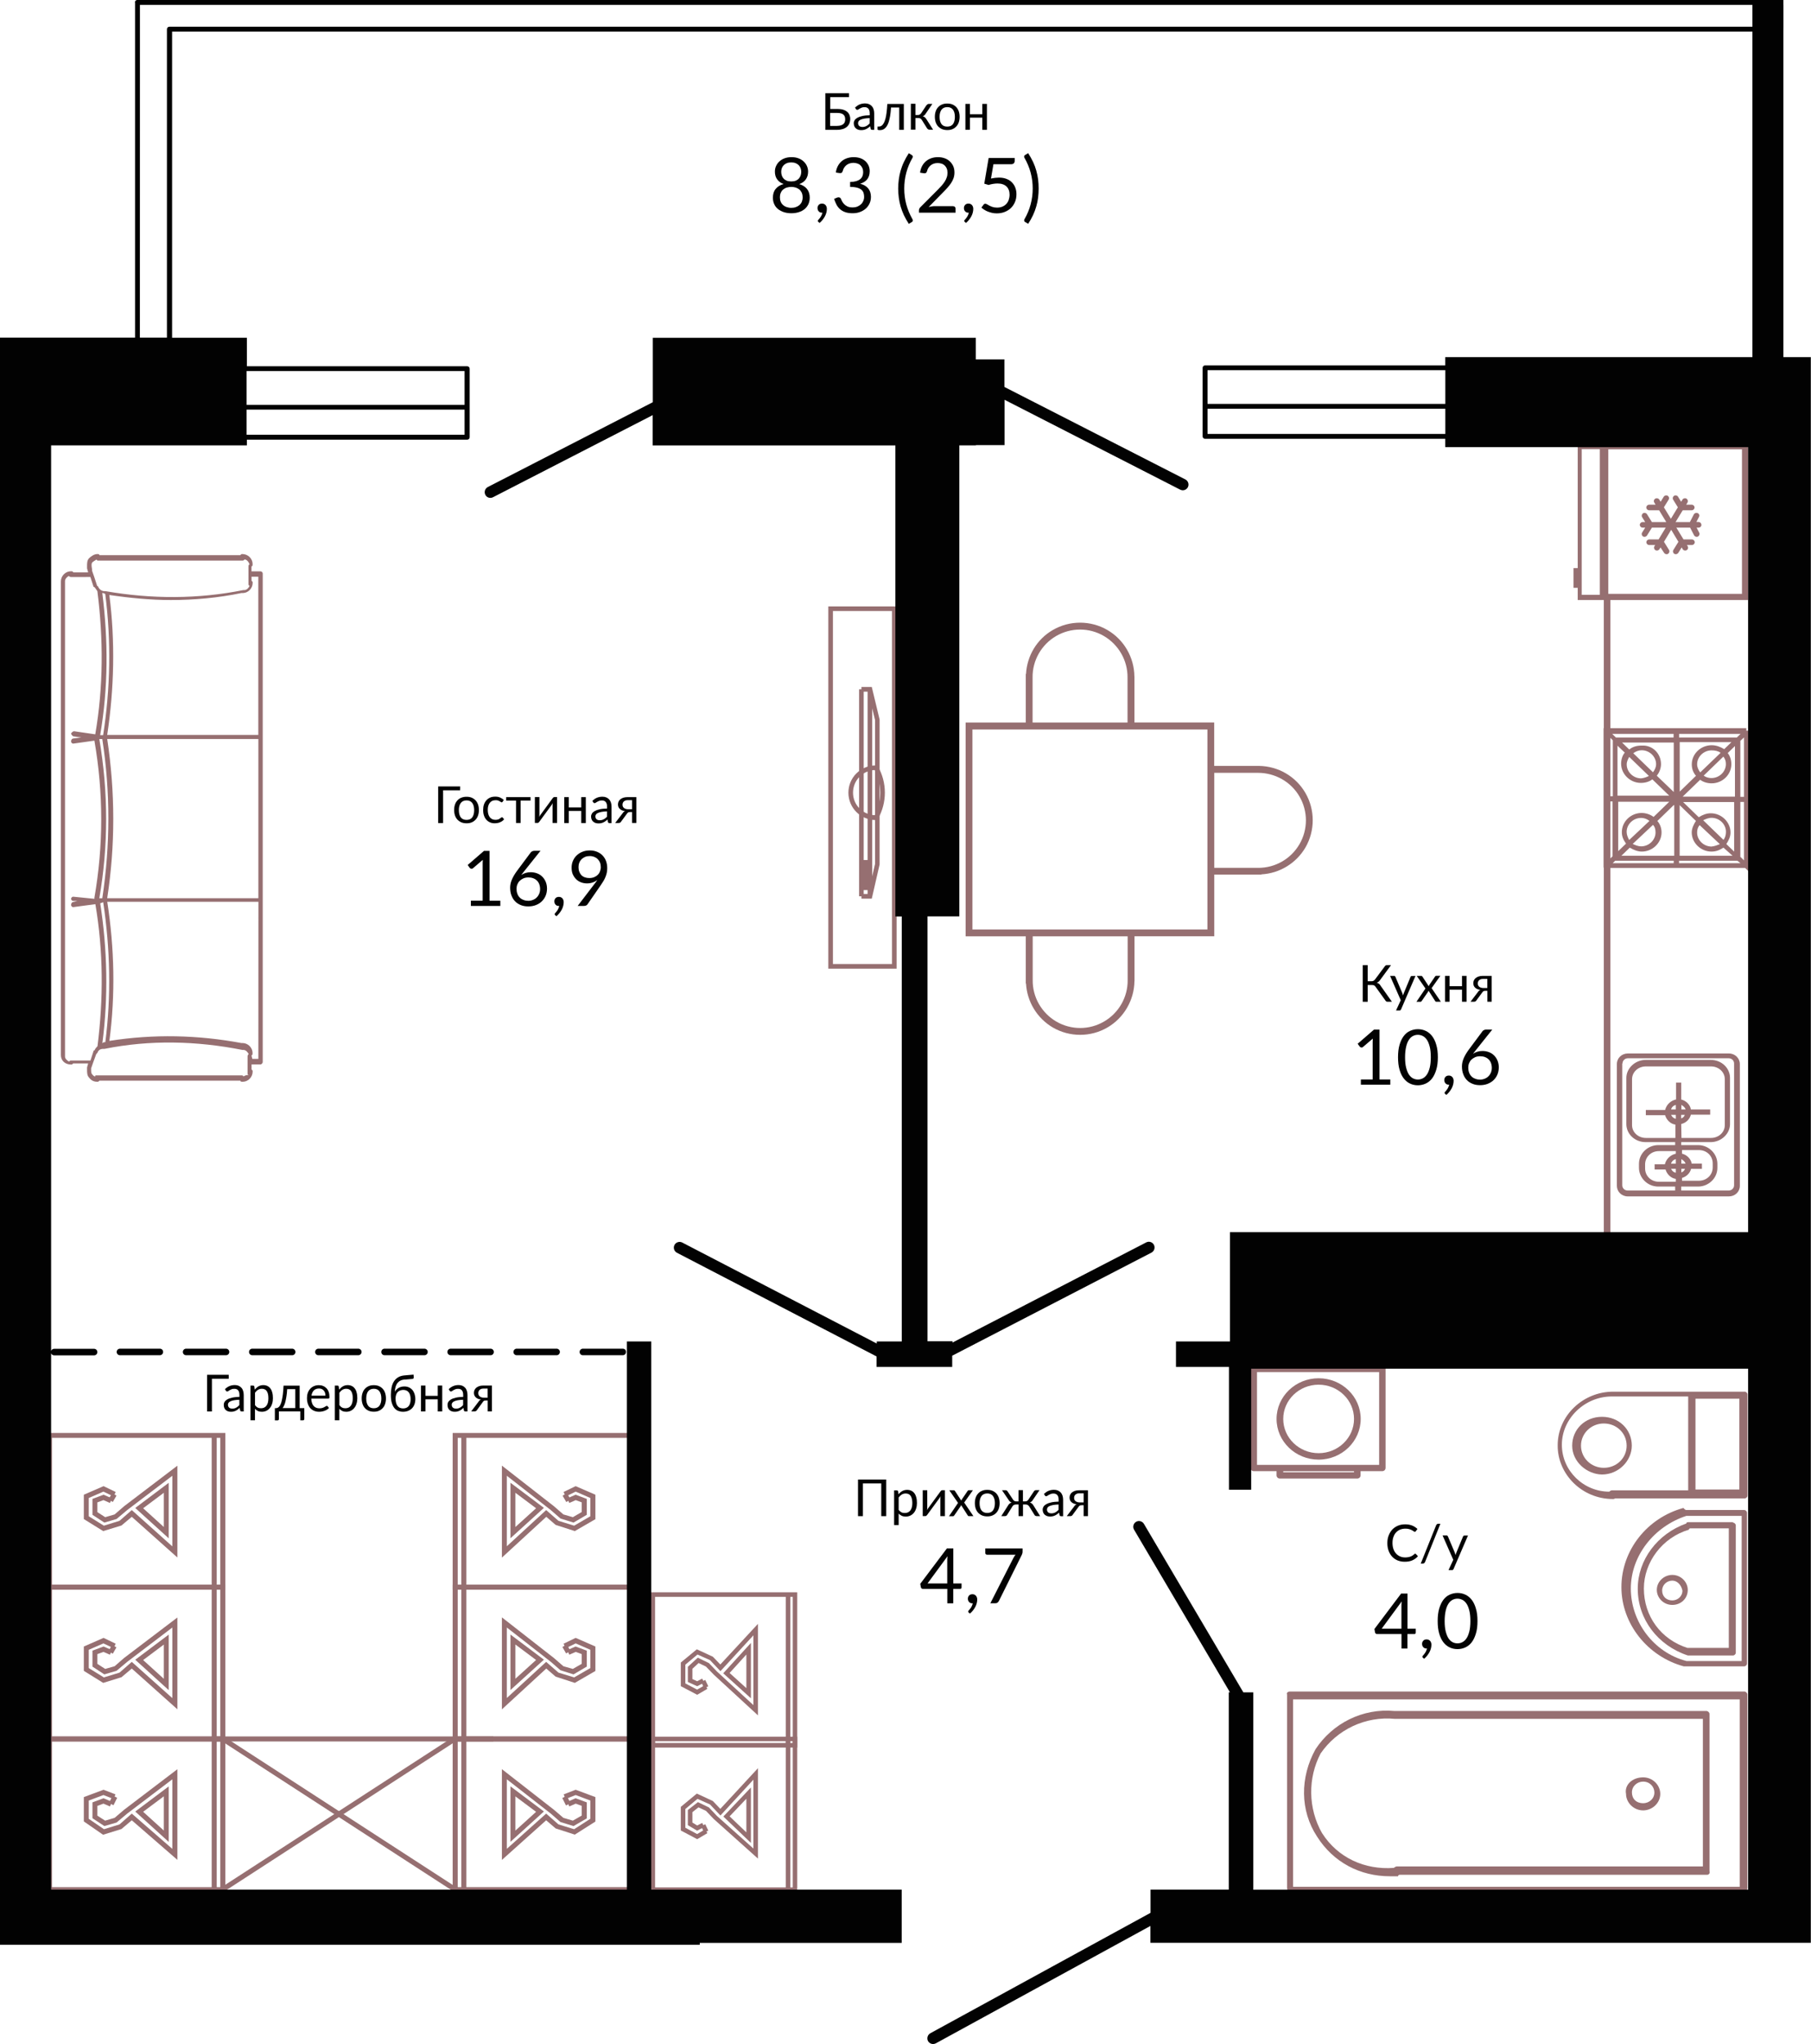
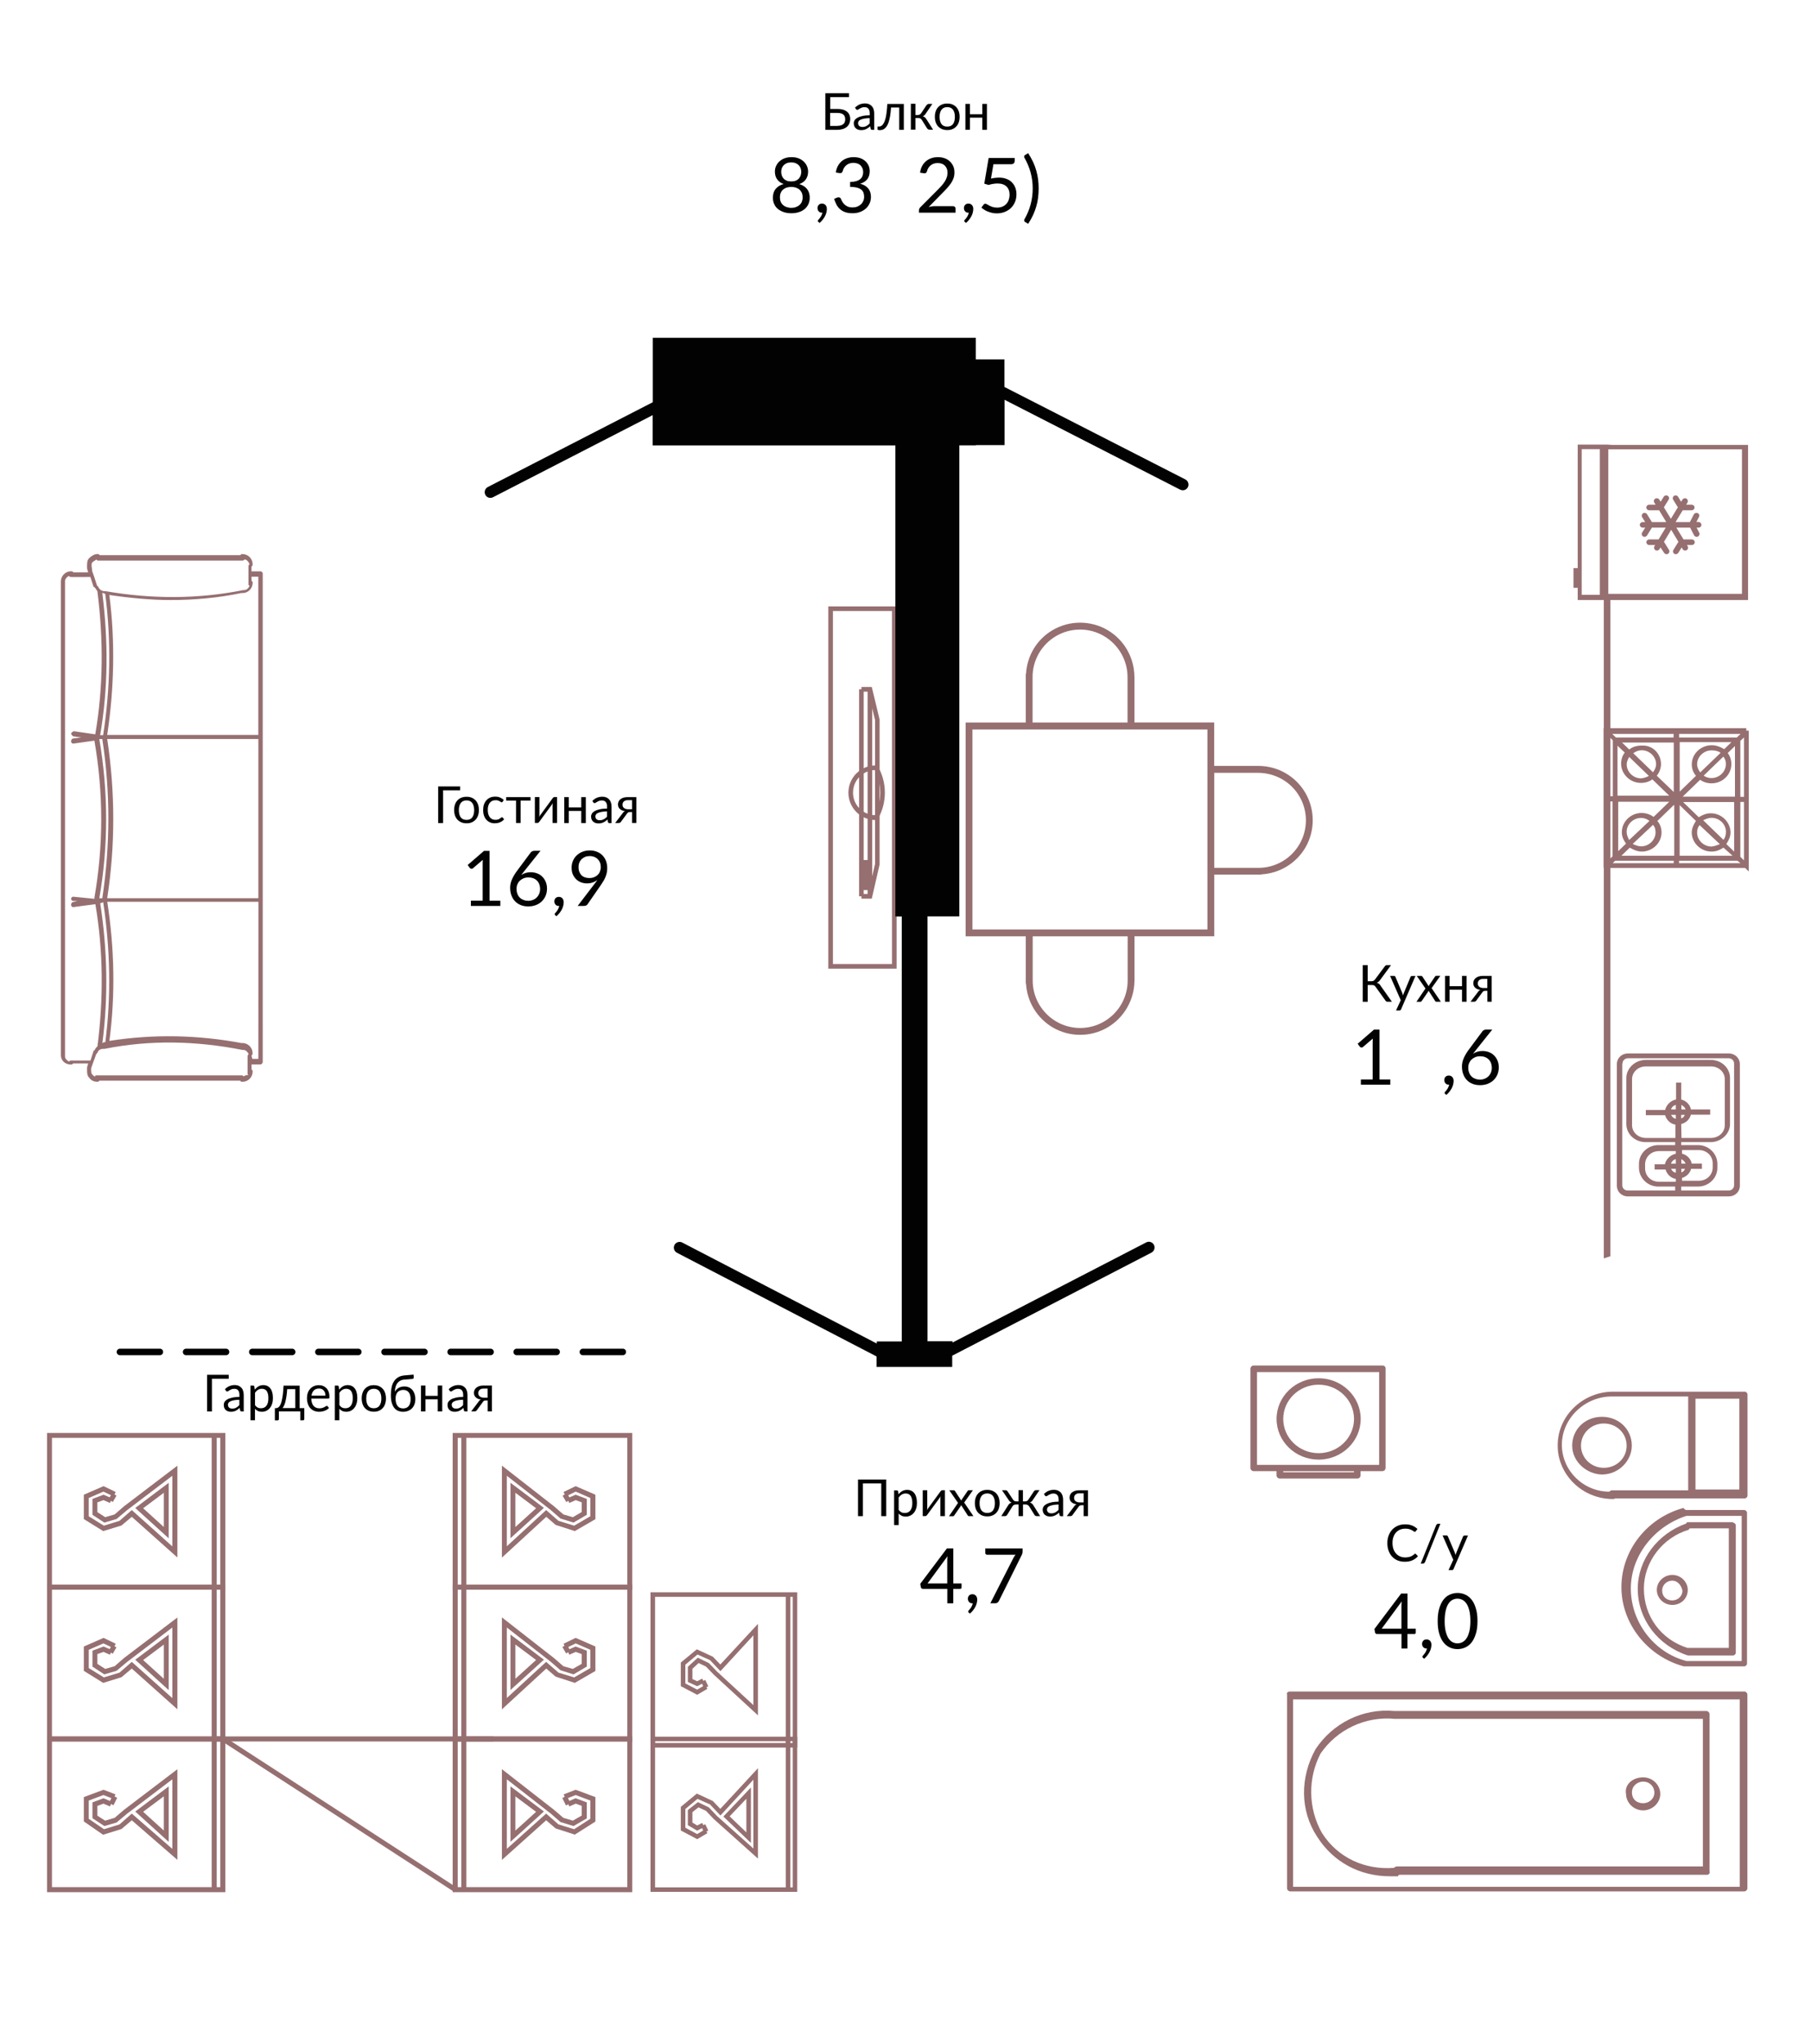
<svg xmlns="http://www.w3.org/2000/svg" xml:space="preserve" width="112.542mm" height="126.995mm" version="1.1" style="shape-rendering:geometricPrecision; text-rendering:geometricPrecision; image-rendering:optimizeQuality; fill-rule:evenodd; clip-rule:evenodd" viewBox="0 0 298.33 336.64">
  <defs>
    <style type="text/css">
   
    .fil1 {fill:#020202;fill-rule:nonzero}
    .fil0 {fill:#966F71;fill-rule:nonzero}
   
  </style>
  </defs>
  <g id="Слой_x0020_1">
    <g id="_1783755200">
      <g id="_3183803809952">
        <g>
          <g>
            <path class="fil0" d="M259.21 96.81l0.69 0 0 2.01 4.86 0 0.88 0 22.32 0 0 -25.54 -22.32 0 -0.88 -0.06 -4.86 0 0 20.34 -0.69 0 0 3.25 0 -0zm27.75 -22.81l0 23.8 -22.02 0 0 -23.8 22.02 0zm-26.4 -0.03l2.98 0 0 23.99 -2.98 0 0 -23.99z" />
          </g>
          <g>
            <path class="fil0" d="M288.08 143.54l0 -23.21 -0.41 0 0 -0.4 -22.7 0 0 0 -0.81 0 0 22.96c0.29,0.04 0.59,0.06 0.88,0.1l0 -0.05 22.43 0 0.62 0.6 0 0zm-2.41 -11.43l0 8.14 -1.29 -1.24c0.36,-0.56 0.69,-1.15 0.69,-1.91 0,-1.7 -1.47,-3.16 -3.25,-3.16 -0.69,0 -1.35,0.25 -1.98,0.65l-2.58 -2.5 8.41 0 0 0.02 0 -0zm-11.96 4.99c0,-0.75 -0.27,-1.42 -0.69,-1.89l2.68 -2.6 0.1 0 0 8.33 -8.71 0 1.39 -1.34c0.58,0.36 1.29,0.65 1.98,0.65 1.75,0 3.25,-1.42 3.25,-3.16l0 0zm-1.4 -1.24c0.3,0.3 0.41,0.75 0.41,1.24 0,1.24 -1.08,2.29 -2.37,2.29 -0.51,0 -0.93,-0.19 -1.39,-0.4l3.34 -3.14 0 0zm-3.94 2.48c-0.21,-0.4 -0.41,-0.86 -0.41,-1.34 0,-1.24 1.08,-2.29 2.37,-2.29 0.58,0 0.99,0.19 1.39,0.49l-3.34 3.14 -0 0zm8.32 2.59l0 -8.33 2.68 2.6c-0.36,0.56 -0.69,1.24 -0.69,1.89 0,1.7 1.47,3.16 3.25,3.16 0.78,0 1.35,-0.25 1.98,-0.65l1.5 1.34c-0.01,0 -8.72,0 -8.72,0l-0 0zm3.87 -5.84c0.41,-0.19 0.88,-0.4 1.39,-0.4 1.29,0 2.37,1.05 2.37,2.29 0,0.49 -0.1,0.95 -0.41,1.34l-3.34 -3.23 -0 0zm2.77 3.93c-0.41,0.16 -0.9,0.36 -1.39,0.4 -1.29,0 -2.37,-1.05 -2.37,-2.29 0,-0.49 0.1,-0.86 0.41,-1.24l3.34 3.14 0 -0zm-8.35 -6.98l-2.58 2.5c-0.48,-0.36 -1.19,-0.65 -1.98,-0.65 -1.77,0 -3.25,1.42 -3.25,3.16 0,0.75 0.27,1.3 0.69,1.89l-1.29 1.24 0 -8.14 8.41 0 0 0 0 0zm11.74 -11.17l-0.6 0.59 -9.52 0 0 -0.59 10.13 0zm-11.03 0l0 0.59 -9.5 0 -0.6 -0.59 10.1 0 0 0zm-10.61 10.27l0 -9.81 0.6 0.59 0 9.22 -0.6 0zm13.61 -5.26c0,0.65 0.18,1.3 0.69,1.89l-2.68 2.6 0 -8.14 8.52 0 -1.19 1.15c-0.58,-0.36 -1.29,-0.65 -2.07,-0.65 -1.79,0.01 -3.27,1.42 -3.27,3.15l0 0zm1.39 1.33c-0.3,-0.4 -0.51,-0.86 -0.51,-1.34 0,-1.24 1.08,-2.29 2.37,-2.29 0.58,0 1.08,0.1 1.5,0.4l-3.36 3.23 -0 0zm3.82 -2.6c0.3,0.4 0.41,0.75 0.41,1.24 0,1.24 -1.08,2.29 -2.37,2.29 -0.6,0 -0.99,-0.19 -1.29,-0.4l3.25 -3.14 0 0zm-14.85 -0.56c0.41,-0.3 0.88,-0.49 1.39,-0.49 1.29,0 2.37,1.05 2.37,2.29 0,0.49 -0.21,0.95 -0.51,1.34l-3.25 -3.14 -0 0zm2.58 3.74c-0.3,0.16 -0.81,0.36 -1.29,0.4 -1.29,0 -2.37,-1.05 -2.37,-2.29 0,-0.49 0.21,-0.86 0.41,-1.24l3.25 3.14 0 -0zm-3.98 -3.84c-0.41,0.49 -0.6,1.18 -0.6,1.83 0,1.7 1.47,3.16 3.25,3.16 0.71,0 1.39,-0.19 1.89,-0.59l2.78 2.69 -8.52 0 0 -8.23 1.2 1.14 0 0zm5.28 3.81c0.36,-0.46 0.69,-1.15 0.69,-1.91 0,-1.74 -1.39,-3.16 -3.16,-3.06 -0.78,0 -1.47,0.16 -2.07,0.65l-1.19 -1.15 8.52 0 0 8.15 -2.79 -2.68 0 0zm4.26 3.44l2.88 -2.78c0.51,0.4 1.23,0.59 1.89,0.59 1.77,0 3.25,-1.42 3.25,-3.16 0,-0.69 -0.21,-1.34 -0.6,-1.83l1.19 -1.15 0 8.33 -8.61 0 0 -0zm9.5 0.03l0 -9.22 0.6 -0.56 0 9.78 -0.6 0 0 -0.01 0 -0zm-21.65 0.77l0.6 0 0 9.03 -0.6 0.56 0 -9.59 0 -0zm21.65 9.11l0 -9.03 0.6 0 0 9.62 -0.6 -0.59 0 0zm-21.03 1.05l0.41 -0.4 9.64 0 0 0.4 -10.05 0zm10.93 0l0 -0.4 9.61 0 0.51 0.4 -10.12 0 0 0z" />
          </g>
          <g>
            <path class="fil0" d="M284.81 173.5l-16.66 0c-0.99,0 -1.8,0.75 -1.8,1.74l0 20.06c0,0.95 0.78,1.74 1.8,1.74l16.66 0c0.99,0 1.8,-0.75 1.8,-1.74l0 -20.06c0,-0.94 -0.78,-1.74 -1.8,-1.74zm-7.87 10.11l0.6 0c-0.1,0.3 -0.3,0.49 -0.6,0.59l0 -0.59zm0.04 -0.89l0 -0.75c0.3,0.19 0.6,0.4 0.69,0.75l-0.69 0zm-0.88 -4.43l0 2.78c-0.88,0.19 -1.59,0.86 -1.8,1.74l-3.18 0 0 0.86 3.18 0c0.21,0.75 0.88,1.45 1.69,1.54l0 2.2 -4.86 0c-1.29,0 -2.28,-0.95 -2.28,-2.1l0 -7.58c0,-1.15 0.99,-2.1 2.28,-2.1l10.72 0c1.29,0 2.28,0.95 2.28,2.1l0 7.58c0,1.15 -0.99,2.1 -2.28,2.1l-4.86 0 -0.04 -2.29c0.78,-0.19 1.39,-0.75 1.59,-1.54l3.18 0 0 -0.86 -3.18 0c-0.1,-0.75 -0.78,-1.45 -1.59,-1.64l0 -2.78c0,0 -0.86,0 -0.86,0l0 -0zm-0.04 5.32l0 0.65c-0.41,-0.1 -0.6,-0.3 -0.78,-0.65l0.78 0zm-0.78 -0.89c0.1,-0.4 0.41,-0.65 0.78,-0.75l0 0.75 -0.78 0zm0 8.93c0.1,-0.4 0.41,-0.65 0.78,-0.75l0 0.75 -0.78 0zm0.78 0.85l0 0.65c-0.41,-0.1 -0.6,-0.3 -0.78,-0.65l0.78 0zm0 2.13l-2.78 0c-1.29,0 -2.28,-0.95 -2.28,-2.2l0 -0.65c0,-1.24 0.99,-2.2 2.28,-2.2l2.78 0 0 0.43c-0.88,0.19 -1.59,0.86 -1.8,1.74l-1.69 0 0 0.86 1.8 0c0.21,0.75 0.88,1.45 1.69,1.54l0 0.47zm8.72 -20.34c0.51,0 0.88,0.4 0.88,0.86l0 20.06c0,0.49 -0.41,0.86 -0.88,0.86l-7.83 0 0 -0.65 2.78 0c1.69,0 3.18,-1.34 3.18,-3.09l0 -0.65c0,-1.64 -1.39,-3.09 -3.18,-3.09l-2.78 0 0 -0.49 4.86 0c1.69,0 3.18,-1.34 3.18,-2.98l0 -7.58c0,-1.64 -1.39,-2.98 -3.18,-2.98l-10.72 0c-1.69,0 -3.18,1.34 -3.18,2.98l0 7.58c0,1.64 1.39,2.98 3.18,2.98l4.86 0 0 0.49 -2.78 0c-1.69,0 -3.18,1.34 -3.18,3.09l0 0.65c0,1.64 1.39,3.09 3.18,3.09l2.78 0 0 0.65 -7.83 0c-0.51,0 -0.88,-0.4 -0.88,-0.86l0 -20.06 0.04 0c0,-0.49 0.41,-0.86 0.88,-0.86l16.64 0 0 0zm-4.42 18.21l0 -0.86 -1.69 0c-0.1,-0.75 -0.78,-1.45 -1.59,-1.64l0 -0.59 2.78 0c1.29,0 2.28,0.95 2.28,2.2l0 0.65c0,1.24 -0.99,2.2 -2.28,2.2l-2.78 0 0 -0.46c0.73,-0.22 1.3,-0.75 1.5,-1.5 0,0.01 1.78,0.01 1.78,0.01l0 -0zm-3.39 0.59l0 -0.59 0.6 0c-0.1,0.3 -0.3,0.49 -0.6,0.59l0 0zm0 -1.44l0 -0.75c0.3,0.19 0.6,0.4 0.69,0.75l-0.69 0z" />
          </g>
          <g>
            <g>
              <g>
                <polygon class="fil0" points="264.2,207.25 264.2,98.8 265.28,98.8 265.28,206.9 " />
              </g>
            </g>
          </g>
          <g>
            <path class="fil0" d="M280.28 86.44c0,0.25 -0.21,0.46 -0.48,0.46l-0.31 0 0.43 0.84c0.11,0.22 0.01,0.51 -0.21,0.62 -0.06,0.04 -0.14,0.05 -0.21,0.05 -0.18,0 -0.35,-0.1 -0.43,-0.25l-0.65 -1.26 -2.27 0 1.18 1.94 1.37 0c0.27,0 0.48,0.21 0.48,0.46 0,0.25 -0.21,0.46 -0.48,0.46l-0.81 0 0.13 0.21c0.13,0.22 0.06,0.51 -0.18,0.64 -0.08,0.05 -0.16,0.06 -0.24,0.06 -0.16,0 -0.31,-0.08 -0.41,-0.22l-0.16 -0.3 -0.56 0.9c-0.1,0.14 -0.25,0.22 -0.41,0.22 -0.08,0 -0.18,-0.01 -0.24,-0.06 -0.22,-0.13 -0.3,-0.41 -0.16,-0.64l0.83 -1.34 -1.19 -1.98 -1.19 1.98 0.83 1.34c0.13,0.22 0.06,0.49 -0.16,0.64 -0.08,0.05 -0.16,0.06 -0.24,0.06 -0.16,0 -0.31,-0.08 -0.41,-0.22l-0.59 -0.9 -0.18 0.3c-0.1,0.14 -0.25,0.22 -0.41,0.22 -0.08,0 -0.16,-0.01 -0.24,-0.06 -0.22,-0.13 -0.3,-0.41 -0.18,-0.64l0.13 -0.21 -0.97 0c-0.27,0 -0.48,-0.21 -0.48,-0.46 0,-0.25 0.21,-0.46 0.48,-0.46l1.53 0 1.18 -1.94 -2.28 0 -0.8 1.29c-0.1,0.14 -0.25,0.22 -0.41,0.22 -0.08,0 -0.18,-0.01 -0.24,-0.06 -0.22,-0.13 -0.3,-0.41 -0.16,-0.64l0.51 -0.81 -0.41 0c-0.27,0 -0.48,-0.21 -0.48,-0.46 0,-0.25 0.21,-0.46 0.48,-0.46l0.41 0 -0.51 -0.81c-0.13,-0.22 -0.06,-0.49 0.16,-0.64 0.22,-0.13 0.51,-0.06 0.65,0.16l0.8 1.29 2.37 0 -1.18 -1.94 -1.63 0c-0.27,0 -0.48,-0.21 -0.48,-0.46 0,-0.25 0.21,-0.46 0.48,-0.46l1.05 0 -0.22 -0.36c-0.13,-0.22 -0.06,-0.51 0.18,-0.64 0.22,-0.13 0.53,-0.05 0.65,0.16l0.22 0.36 0.51 -0.83c0.14,-0.22 0.43,-0.29 0.65,-0.16 0.22,0.13 0.3,0.41 0.16,0.64l-0.78 1.26 1.15 1.89 1.15 -1.89 -0.78 -1.26c-0.13,-0.22 -0.06,-0.49 0.16,-0.64 0.22,-0.13 0.53,-0.06 0.65,0.16l0.51 0.83 0.22 -0.36c0.13,-0.22 0.43,-0.29 0.65,-0.16 0.22,0.13 0.3,0.41 0.18,0.64l-0.22 0.36 0.9 0c0.27,0 0.48,0.21 0.48,0.46 0,0.25 -0.21,0.46 -0.48,0.46l-1.47 0 -1.18 1.94 2.36 0 0.65 -1.26c0.11,-0.22 0.4,-0.31 0.64,-0.21 0.24,0.11 0.34,0.39 0.21,0.62l-0.43 0.84 0.31 0c0.3,-0.01 0.51,0.2 0.51,0.46l0.01 0z" />
          </g>
        </g>
        <g>
          <path class="fil0" d="M182.43 103.76c-1.39,-0.81 -2.95,-1.21 -4.5,-1.21 -1.56,0 -3.11,0.4 -4.5,1.21 -2.62,1.51 -4.25,4.25 -4.41,7.24l-0.04 0 0 8 -9.91 0 0 35.21 9.91 0 0 7.77 0.04 0c0.16,2.98 1.82,5.72 4.41,7.24 1.39,0.81 2.95,1.21 4.5,1.21 1.56,0 3.11,-0.4 4.5,-1.21 2.72,-1.58 4.41,-4.51 4.45,-7.64l0.01 0 0 -7.38 13.14 0 0 -10.16 7.18 0c0.04,0 0.06,0 0.1,0 0,0 0,0 0.01,0l0.48 0 0 -0.04c2.98,-0.16 5.72,-1.82 7.24,-4.41 1.61,-2.77 1.61,-6.23 0,-9 -1.58,-2.72 -4.46,-4.4 -7.64,-4.45l0 0 -7.38 0 0 -7.15 -13.14 0 0 -7.58 -0.01 0c-0.03,-3.14 -1.71,-6.06 -4.44,-7.65l-0 0zm17.6 39.16l0 -15.64 7.2 0 0 0c2.81,0 5.43,1.47 6.83,3.89 1.42,2.42 1.42,5.45 0,7.87 -1.4,2.41 -3.98,3.89 -6.75,3.89 0,0 -7.28,0 -7.28,0zm-29.91 11.29l15.64 0 0 7.2 0 0c0.04,2.81 -1.47,5.43 -3.89,6.83 -2.42,1.42 -5.43,1.42 -7.87,0 -2.42,-1.42 -3.92,-4.03 -3.88,-6.83l0 -7.2 0 0zm28.78 -34.07l0 32.94 -38.71 0 0 -32.94 38.71 0zm-17.05 -15.39c2.42,1.42 3.92,4.03 3.89,6.83l0 0 0 7.42 -15.64 0 0 -7.42c-0.04,-2.81 1.47,-5.43 3.88,-6.83 2.44,-1.42 5.45,-1.42 7.87,0z" />
        </g>
        <g>
          <path class="fil0" d="M43.28 174.9l0 -53.57 0 -26.88c0,-0.18 -0.18,-0.35 -0.35,-0.35l-1.5 0 0 -0.83c0.18,0 0.18,-0.18 0.18,-0.35 0,-1 -0.83,-1.67 -1.67,-1.67 -0.18,0 -0.18,0 -0.35,0.18l-23.22 0c0,-0.18 -0.18,-0.18 -0.35,-0.18 -0.49,0 -1,0.35 -1.33,0.67 -0.35,0.35 -0.35,0.83 -0.35,1.33 0,0.18 0,0.18 0,0.35l0.18 0.67 -2.47 0c0,-0.18 -0.18,-0.18 -0.35,-0.18 -1,0 -1.67,0.83 -1.67,1.67l0 77.64 0 0.18c0,0 0,0 0,0.18 0,0.9 0.67,1.56 1.67,1.56 0.18,0 0.18,0 0.35,-0.18l2.47 0 -0.18 0.67c0,0.18 0,0.18 0,0.35 0,0.49 0,1 0.35,1.33 0.35,0.49 0.83,0.67 1.33,0.67 0.18,0 0.18,0 0.35,-0.18l23.23 0c0,0.18 0.18,0.18 0.35,0.18 1,0 1.67,-0.83 1.67,-1.67 0,-0.18 0,-0.18 -0.18,-0.35l0 -0.83 1.5 0c0.17,-0.05 0.34,-0.22 0.34,-0.4l-0 -0zm-28.26 1.02l0.35 -1 0.49 -1.33 0.18 -0.18c0.18,-0.49 0.49,-0.67 1,-0.67 0,0 0,0 0.18,0 7.46,-1.5 15.11,-1.33 22.73,0.18 0,0 0,0 0.18,0 0.35,0 0.67,0.35 0.83,0.67 0,0 -0.18,0.18 -0.18,0.35l0 2.82c0,0.18 0,0.18 0.18,0.35 -0.21,-0.14 -0.56,0 -0.88,0.18 0,-0.18 -0.18,-0.18 -0.35,-0.18l-23.87 0c-0.18,0 -0.18,0 -0.18,0.18 -0.18,0 -0.35,-0.18 -0.49,-0.35 -0.18,-0.18 -0.18,-0.49 -0.18,-0.83l0 -0.19 0.01 0 0 0 -0 0zm1.83 -78.26c0,0 0.31,0 0.49,0.18 1,7.81 0.83,15.6 -0.35,23.23l-0.49 0c1.34,-7.81 1.34,-15.61 0.35,-23.41zm0 50.28l-0.49 0c1.5,-8.63 1.5,-17.42 0,-26.22l0.49 0c1.33,8.63 1.33,17.42 0,26.22zm0.15 0.65c1.15,7.63 1.33,15.42 0.35,23.05 -0.18,0 -0.35,0 -0.49,0.18 1,-7.63 0.83,-15.42 -0.35,-23.05l0.49 -0.18zm-2.12 -53.58l0.49 1.5c0,0.18 0.18,0.18 0.18,0.18 0.18,0.18 0.35,0.49 0.49,0.67 1,7.81 1,15.77 -0.35,23.58l-3.49 -0.51c-0.18,0 -0.35,0.18 -0.49,0.35 0,0.18 0.18,0.35 0.35,0.49l1.33 0.18 -1.33 0.18c-0.18,0 -0.35,0.18 -0.35,0.49 0,0.18 0.18,0.35 0.35,0.35l3.49 -0.49c1.5,8.63 1.5,17.27 0,25.87l0 0.18 -3.49 -0.35c-0.18,0 -0.35,0.18 -0.35,0.35 0,0.18 0.18,0.35 0.35,0.35l0.67 0 -0.67 0.18c-0.18,0 -0.35,0.18 -0.35,0.49 0,0.18 0.18,0.35 0.35,0.35l3.65 -0.49c1.33,7.81 1.33,15.6 0.35,23.4 -0.18,0.18 -0.35,0.35 -0.49,0.67 -0.18,0 -0.18,0.18 -0.18,0.18l-0.49 1.5 -3.17 0c-0.18,0 -0.18,0 -0.35,0.18 -0.35,-0.18 -0.67,-0.49 -0.67,-0.83l0 -0.18c0,0 0,0 0,-0.18l0 -77.85c-0.04,-0.45 0.31,-0.76 0.62,-0.94 0,0 0.18,0.18 0.35,0.18l3.19 -0.01 0 0 0 -0zm26.05 -1.67l0 2.82c0,0.18 0,0.18 0.18,0.35 -0.18,0.35 -0.49,0.67 -0.83,0.67l-0.18 0c-7.46,1.5 -15.11,1.5 -22.73,0.18 0,0 0,0 -0.18,0 -0.49,0 -0.83,-0.35 -1,-0.67 0,0 0,-0.18 -0.18,-0.18l-0.49 -1.5 -0.35 -1 0 -0.19c-0.14,-0.83 -0.14,-1.15 0.21,-1.33 0.18,-0.18 0.35,-0.18 0.49,-0.35l0.18 0.18 23.88 0c0.18,0 0.18,0 0.35,-0.18 0.35,0 0.67,0.35 0.83,0.83 -0.18,0.02 -0.18,0.2 -0.18,0.37l-0 -0zm1.63 27.7l-24.9 0c1.15,-7.63 1.33,-15.42 0.35,-23.05 3.31,0.49 6.79,0.83 10.13,0.83 3.82,0 7.81,-0.35 11.63,-1.15 0,0 0,0 0.18,0 1,0 1.67,-0.83 1.67,-1.67 0,-0.18 0,-0.18 -0.18,-0.35l0 -0.67c-0.04,0 1.11,0 1.11,0l0 26.06 0 0 0 -0zm0 26.89l-24.9 0c1.33,-8.63 1.33,-17.42 0,-26.22l24.9 0 0 26.22zm0 26.46l-1 0 -0.14 -0.59c0.18,0 0.18,-0.18 0.18,-0.35 0,-1 -0.83,-1.67 -1.67,-1.67 0,0 0,0 -0.18,0 -7.14,-1.33 -14.45,-1.5 -21.73,-0.35 1,-7.63 0.83,-15.25 -0.35,-22.91l24.9 0 -0.01 25.87 0 0 -0 -0z" />
        </g>
        <g>
          <g>
            <g>
              <path class="fil0" d="M265.71 246.89c0.22,0 0.46,-0.19 0.46,-0.11l21.24 0c0.22,0 0.46,-0.22 0.46,-0.45l0 -16.68c0,-0.22 -0.22,-0.45 -0.46,-0.45l-21.68 0c-4.91,0 -9.13,3.9 -9.13,8.84 -0.03,4.77 4.01,8.84 9.1,8.84l0 0zm13.59 -1.58l0 -14.95 7.23 0 0 14.95 -7.23 0zm-14.2 0.36c-4.22,0 -7.81,-3.42 -7.81,-7.73 0,-4.31 3.76,-7.95 8.22,-7.95l12.55 0 0.04 0 0 15.46 -12.55 0c-0.22,-0.01 -0.45,0.21 -0.45,0.21l-0 0z" />
            </g>
            <g>
              <path class="fil0" d="M263.9 242.84c2.77,0 4.91,-2.28 4.91,-4.75 0,-2.69 -2.13,-4.75 -4.91,-4.75 -2.78,0 -4.91,2.05 -4.91,4.75 0,2.68 2.44,4.72 4.91,4.75zm0.3 -1.1c-2.09,0 -3.76,-1.63 -3.76,-3.65 0,-2.02 1.67,-3.65 3.76,-3.65 2.09,0 3.76,1.58 3.76,3.65 0.01,2.03 -1.65,3.65 -3.76,3.65z" />
            </g>
            <g>
              <path class="fil0" d="M287.34 278.58l-74.81 0c-0.39,0 -0.64,0.24 -0.51,0.49l0 31.94c0,0.24 0.25,0.49 0.51,0.49l74.81 0c0.25,0 0.51,-0.24 0.51,-0.49l0 -31.94c0,-0.24 -0.25,-0.49 -0.51,-0.49zm-0.75 1.3l0 30.87 -73.58 0 0 -30.87 73.58 0z" />
            </g>
            <g>
              <path class="fil0" d="M228.97 309.01c0.59,0 0.84,0 1.34,0 0,-0.24 0.25,-0.24 0.25,-0.24l50.66 0c0.25,0 0.51,-0.24 0.39,-0.6l0 -25.89c0,-0.24 -0.25,-0.49 -0.51,-0.49l-51.12 0 -0.25 0c-5.29,-0.49 -10.21,2.04 -13.02,6.29 -2.57,4.64 -2.57,10.11 0.25,14.39 2.69,4.26 7.1,6.54 12.01,6.54l0 -0zm-11.17 -7.07c-2.36,-4.14 -2.36,-9.15 -0.25,-13.16 2.69,-3.9 7.34,-6.18 12.27,-5.69l0.25 0 50.4 0 0.05 0 0 24.3 -50.4 0c-0.25,0 -0.51,0.24 -0.51,0.24 -4.8,0.36 -9.24,-1.68 -11.8,-5.69l-0 -0z" />
            </g>
            <g>
              <path class="fil0" d="M277.34 274.44c0.22,0 0.22,0 0.22,0 0.22,0 0.22,0 0.22,0l9.55 0c0.22,0 0.46,-0.22 0.46,-0.45l0 -24.85c0,-0.22 -0.22,-0.45 -0.46,-0.45l-9.55 0c0,0 -0.22,0 -0.46,-0.34 -6,1.63 -10.22,6.99 -10.22,13.03 -0.01,6.06 4.33,11.43 10.24,13.05l-0 0zm0.44 -0.89c-5.37,-1.4 -9.13,-6.44 -9.13,-11.93 0,-5.37 3.81,-10.22 9.13,-11.96l9.13 0 0 23.9 -9.13 0 0 -0z" />
            </g>
            <g>
              <path class="fil0" d="M278.03 272.65c0.22,0 0.22,0 0.22,0l7.23 0c0.22,0 0.46,-0.22 0.46,-0.45l0 -20.98c0,-0.22 -0.22,-0.45 -0.46,-0.45l0 0 0 -0.08 -7.23 0c-0.22,0 -0.46,0 -0.46,0.22 -4.76,1.69 -8,6 -8,10.75 0.01,5.05 3.32,9.35 8.23,10.98l-0 0zm0 -1.23c-4.45,-1.4 -7.23,-5.26 -7.23,-9.8 0,-4.3 3.01,-8.4 7.42,-9.69 0,-0.22 0.22,-0.22 0.22,-0.22l6.35 0 0 19.69 -6.77 0 0 0.02 0 0z" />
            </g>
            <g>
              <path class="fil0" d="M275.48 264.32c1.45,0 2.55,-1.07 2.55,-2.47 0,-1.29 -1.1,-2.47 -2.55,-2.47 -1.34,0 -2.55,1.07 -2.55,2.47 0,1.29 1.09,2.47 2.55,2.47zm0 -0.74c-0.99,0 -1.67,-0.67 -1.67,-1.63 0,-0.95 0.8,-1.63 1.67,-1.63 0.76,0 1.45,0.62 1.67,1.63 0.01,0.98 -0.81,1.63 -1.67,1.63z" />
            </g>
            <g>
              <g>
                <path class="fil0" d="M227.75 224.89l-21.22 0c-0.3,0 -0.54,0.24 -0.54,0.53l0 16.34c0,0.29 0.24,0.53 0.54,0.53l3.76 0 0 0.69c0,0.29 0.24,0.53 0.54,0.53l12.76 0c0.3,0 0.54,-0.24 0.54,-0.53l0 -0.69 3.58 0c0.3,0 0.54,-0.24 0.54,-0.53l0 -16.34c0.04,-0.29 -0.2,-0.53 -0.51,-0.53zm-4.7 17.58l-11.66 0 0 -0.16 11.66 0 0 0.16zm4.14 -1.21l-20.12 0 0 -15.29 20.12 0 0 15.29z" />
              </g>
              <g>
                <path class="fil0" d="M217.22 240.39c3.82,0 6.93,-3.01 6.93,-6.7 0,-3.7 -3.11,-6.7 -6.93,-6.7 -3.82,0 -6.93,3.01 -6.93,6.7 0,3.7 3.11,6.7 6.93,6.7zm0 -12.34c3.22,0 5.83,2.53 5.83,5.64 0,3.11 -2.62,5.64 -5.83,5.64 -3.22,0 -5.83,-2.53 -5.83,-5.64 0,-3.11 2.61,-5.64 5.83,-5.64z" />
              </g>
            </g>
            <g>
              <path class="fil0" d="M270.68 298.16c1.47,0 2.82,-1.18 2.82,-2.72 0,-1.42 -1.21,-2.72 -2.82,-2.72 -1.85,0 -3.11,1.3 -2.82,2.72 0,1.42 1.23,2.72 2.82,2.72zm0 -1.18c-1.13,0 -1.85,-0.73 -1.85,-1.78 0,-1.05 0.88,-1.78 1.85,-1.78 1.1,0 1.85,0.86 1.85,1.78 0.01,1.05 -0.88,1.78 -1.85,1.78z" />
            </g>
          </g>
        </g>
        <g>
          <path class="fil0" d="M131.33 287.81l-24.17 0 0 -25.57 24.17 0 0 25.56 0 0zm-23.42 -0.75l22.68 0 0 -24.07 -22.68 0 0 24.07z" />
        </g>
        <g>
          <polygon class="fil0" points="124.86,282.51 117.6,275.82 116.29,274.47 115.08,273.89 114.06,274.84 114.06,276.53 114.84,276.89 115.67,276.46 116.02,277.11 114.85,277.71 113.31,277.01 113.31,274.51 114.95,273.01 116.78,273.9 118.11,275.29 124.11,280.82 124.11,269.33 118.68,275.23 116.96,273.41 114.9,272.49 112.9,274.16 112.9,277.25 114.84,278.27 116.16,277.51 116.53,278.14 114.85,279.12 112.15,277.7 112.15,273.81 114.79,271.63 117.43,272.85 118.66,274.13 124.86,267.44 " />
        </g>
        <g>
-           <path class="fil0" d="M123.7 279.7l-4.56 -4.12 4.56 -5 0 9.13 0 0zm-3.51 -4.17l2.76 2.5 0 -5.54 -2.76 3.04z" />
-         </g>
+           </g>
        <g>
          <rect class="fil0" transform="matrix(0.903 -0.429 0.429 0.903 115.502 276.996)" width="0.75" height="1.16" />
        </g>
        <g>
          <rect class="fil0" x="129.44" y="262.61" width="0.75" height="24.82" />
        </g>
        <g>
          <path class="fil0" d="M131.33 311.58l-24.17 0 0 -25.56 24.17 0 0 25.56zm-23.42 -0.74l22.68 0 0 -24.08 -22.68 0 0 24.08z" />
        </g>
        <g>
          <polygon class="fil0" points="124.86,306.1 117.6,299.6 116.29,298.23 115.06,297.66 114.06,298.45 114.06,300.16 114.85,300.65 115.67,300.22 116.02,300.88 114.84,301.5 113.31,300.59 113.31,298.1 114.97,296.8 116.78,297.67 118.11,299.08 124.11,304.44 124.11,293.1 118.68,299 116.96,297.18 114.9,296.26 112.9,297.93 112.9,301.02 114.84,302.06 116.16,301.27 116.53,301.91 114.85,302.9 112.15,301.47 112.15,297.58 114.79,295.39 117.43,296.62 118.66,297.91 124.86,291.21 " />
        </g>
        <g>
          <path class="fil0" d="M123.7 303.52l-4.54 -4.35 4.54 -4.78 0 9.13zm-3.51 -4.38l2.76 2.64 0 -5.54 -2.76 2.9 0 -0z" />
        </g>
        <g>
          <rect class="fil0" transform="matrix(0.903 -0.429 0.429 0.903 115.502 300.763)" width="0.75" height="1.16" />
        </g>
        <g>
          <rect class="fil0" x="129.44" y="286.4" width="0.75" height="24.82" />
        </g>
        <g>
          <path class="fil0" d="M147.7 159.53l-11.25 0 0 -59.66 11.25 0 0 59.66zm-10.49 -0.76l9.73 0 0 -58.14 -9.73 0 0 58.14z" />
        </g>
        <g>
          <rect class="fil0" x="142.92" y="113.52" width="0.76" height="34.09" />
        </g>
        <g>
          <rect class="fil0" x="142.04" y="141.64" width="1.11" height="1.47" />
        </g>
        <g>
          <rect class="fil0" x="142.04" y="142.69" width="1.11" height="2.15" />
        </g>
        <g>
          <rect class="fil0" x="142.04" y="144.44" width="1.11" height="2.15" />
        </g>
        <g>
          <path class="fil0" d="M144.61 134.9l-0.65 -0.39c1.4,-2.44 1.4,-5.48 0,-7.92l0.65 -0.39c1.54,2.68 1.54,6.01 0,8.69l0 -0z" />
        </g>
        <g>
          <path class="fil0" d="M144.26 135.06c-2.47,0 -4.5,-2.01 -4.5,-4.5 0,-1.19 0.46,-2.33 1.3,-3.17 0.84,-0.84 1.98,-1.33 3.17,-1.33l0 0.76c-1,0 -1.93,0.39 -2.63,1.1 -0.7,0.7 -1.08,1.64 -1.08,2.63 0,1 0.39,1.93 1.1,2.63 0.71,0.7 1.64,1.08 2.63,1.08l0 0 0 0.78 0 0 -0 -0z" />
        </g>
        <g>
          <rect class="fil0" x="141.52" y="113.52" width="0.76" height="34.09" />
        </g>
        <g>
          <polygon class="fil0" points="143.61,148 141.91,148 141.91,147.23 143.01,147.23 144.15,142.27 144.15,118.59 143.01,113.91 141.91,113.91 141.91,113.14 143.61,113.14 144.9,118.5 144.9,142.37 " />
        </g>
        <g>
          <path class="fil0" d="M104.15 286.81l-29.58 0 0 -25.81 29.58 0 0 25.81zm-28.75 -0.83l27.94 0 0 -24.17 -27.94 0 0 24.17z" />
        </g>
        <g>
          <polygon class="fil0" points="82.68,281.52 82.68,266.37 91.23,273.05 92.81,274.42 94.37,274.86 95.83,274.02 95.83,272.42 94.84,272.06 93.78,272.52 93.46,271.76 94.82,271.17 96.66,271.85 96.66,274.48 94.48,275.76 92.33,275.08 90.72,273.68 83.49,268.04 83.49,279.65 89.97,273.7 92,275.47 94.58,276.26 97.25,274.72 97.25,271.71 94.84,270.66 93.19,271.45 92.84,270.71 94.83,269.75 98.08,271.17 98.08,275.2 94.69,277.16 91.53,276.13 89.99,274.8 " />
        </g>
        <g>
          <path class="fil0" d="M84.09 278.35l0 -9.15 5.51 4.14 -5.51 5 0 -0zm0.81 -7.51l0 5.64 3.41 -3.09 -3.41 -2.55 0 -0z" />
        </g>
        <g>
          <rect class="fil0" transform="matrix(0.867 -0.499 0.499 0.867 92.643 271.247)" width="0.83" height="1.23" />
        </g>
        <g>
          <rect class="fil0" x="75.99" y="261.4" width="0.83" height="25" />
        </g>
        <g>
          <path class="fil0" d="M104.15 261.81l-29.58 0 0 -25.81 29.58 0 0 25.81zm-28.75 -0.83l27.94 0 0 -24.17 -27.94 0 0 24.17z" />
        </g>
        <g>
          <polygon class="fil0" points="82.68,256.53 82.68,241.38 91.23,248.05 92.81,249.42 94.37,249.87 95.83,249.02 95.83,247.43 94.84,247.06 93.78,247.53 93.46,246.76 94.82,246.17 96.66,246.86 96.66,249.48 94.48,250.76 92.33,250.09 90.72,248.69 83.49,243.05 83.49,254.66 89.97,248.7 92,250.47 94.58,251.27 97.25,249.72 97.25,246.71 94.84,245.66 93.19,246.46 92.84,245.72 94.83,244.76 98.08,246.17 98.08,250.2 94.69,252.16 91.53,251.14 89.99,249.81 " />
        </g>
        <g>
          <path class="fil0" d="M84.09 253.35l0 -9.15 5.51 4.14 -5.51 5 0 -0zm0.81 -7.5l0 5.64 3.41 -3.09 -3.41 -2.55 0 -0z" />
        </g>
        <g>
          <rect class="fil0" transform="matrix(0.866 -0.499 0.499 0.866 92.679 246.329)" width="0.83" height="1.21" />
        </g>
        <g>
          <rect class="fil0" x="75.99" y="236.41" width="0.83" height="25" />
        </g>
        <g>
          <path class="fil0" d="M104.15 311.63l-29.58 0 0 -25.63 29.58 0 0 25.64 0 -0zm-28.75 -0.83l27.94 0 0 -23.99 -27.94 0 0 23.99z" />
        </g>
        <g>
          <polygon class="fil0" points="82.68,306.32 82.68,291.37 91.23,298.04 92.81,299.39 94.37,299.85 95.83,299.01 95.83,297.42 94.84,297.05 93.78,297.51 93.46,296.75 94.82,296.16 96.66,296.84 96.66,299.48 94.48,300.74 92.33,300.08 90.72,298.68 83.49,293.04 83.49,304.49 89.97,298.69 92,300.47 94.58,301.26 97.25,299.54 97.25,296.54 94.83,295.63 93.16,296.29 92.86,295.52 94.83,294.76 98.08,295.97 98.08,300 94.69,302.15 91.53,301.13 89.97,299.79 " />
        </g>
        <g>
          <path class="fil0" d="M84.09 303.35l0 -9.15 5.51 4.14 -5.51 5 0 -0zm0.81 -7.5l0 5.64 3.41 -3.09 -3.41 -2.55 0 -0z" />
        </g>
        <g>
          <rect class="fil0" transform="matrix(0.897 -0.442 0.442 0.897 92.629 296.12)" width="0.83" height="1.37" />
        </g>
        <g>
          <rect class="fil0" x="75.99" y="286.4" width="0.83" height="24.82" />
        </g>
        <g>
          <path class="fil0" d="M37.12 286.81l-29.37 0 0 -25.81 29.37 0c0,0 0,25.81 0,25.81zm-28.56 -0.83l27.73 0 0 -24.17 -27.73 0 0 24.17z" />
        </g>
        <g>
          <polygon class="fil0" points="29.22,281.51 21.71,274.8 20.01,276.23 17,277.16 13.81,275.18 13.81,271.17 17.06,269.75 19.06,270.71 18.71,271.45 17.04,270.66 14.62,271.71 14.62,274.72 17.11,276.26 19.69,275.47 21.71,273.7 28.39,279.67 28.39,268.04 20.95,273.7 19.2,275.17 17.19,275.76 15.23,274.48 15.23,271.85 17.06,271.17 18.43,271.76 18.12,272.52 17.04,272.06 16.04,272.42 16.04,274.03 17.33,274.86 18.88,274.42 20.44,273.06 29.22,266.39 " />
        </g>
        <g>
          <path class="fil0" d="M27.79 278.35l-5.51 -5 5.51 -4.14 0 9.15 0 0zm-4.21 -4.95l3.41 3.09 0 -5.64 -3.41 2.55 0 0z" />
        </g>
        <g>
          <rect class="fil0" transform="matrix(0.499 -0.866 0.866 0.499 17.86 271.942)" width="1.21" height="0.83" />
        </g>
        <g>
          <rect class="fil0" x="34.87" y="261.4" width="0.83" height="25" />
        </g>
        <g>
          <path class="fil0" d="M37.12 261.81l-29.37 0 0 -25.81 29.37 0c0,0 0,25.81 0,25.81zm-28.56 -0.83l27.73 0 0 -24.17 -27.73 0 0 24.17z" />
        </g>
        <g>
          <polygon class="fil0" points="29.22,256.51 21.71,249.81 20.01,251.24 17,252.16 13.81,250.18 13.81,246.17 17.06,244.76 19.06,245.72 18.71,246.46 17.04,245.66 14.62,246.71 14.62,249.72 17.11,251.27 19.69,250.47 21.71,248.7 28.39,254.68 28.39,243.05 20.95,248.7 19.2,250.17 17.19,250.76 15.23,249.48 15.23,246.86 17.06,246.17 18.43,246.76 18.12,247.53 17.04,247.06 16.04,247.43 16.04,249.04 17.33,249.87 18.88,249.42 20.44,248.07 29.22,241.39 " />
        </g>
        <g>
          <path class="fil0" d="M27.79 253.35l-5.51 -5 5.51 -4.14 0 9.15 0 0zm-4.21 -4.95l3.41 3.09 0 -5.64 -3.41 2.55 0 0z" />
        </g>
        <g>
          <rect class="fil0" transform="matrix(0.499 -0.866 0.866 0.499 17.868 246.951)" width="1.21" height="0.83" />
        </g>
        <g>
          <rect class="fil0" x="34.87" y="236.41" width="0.83" height="25" />
        </g>
        <g>
          <path class="fil0" d="M37.12 311.63l-29.37 0 0 -25.63 29.37 0c0,0 0,25.64 0,25.64l0 -0zm-28.56 -0.83l27.73 0 0 -23.99 -27.73 0 0 23.99z" />
        </g>
        <g>
          <polygon class="fil0" points="29.22,306.31 21.71,299.79 20.01,301.23 16.98,302.17 13.81,299.98 13.81,295.97 17.06,294.76 19.02,295.52 18.73,296.29 17.04,295.63 14.62,296.54 14.62,299.55 17.13,301.26 19.69,300.47 21.71,298.69 28.39,304.5 28.39,293.04 20.95,298.69 19.2,300.16 17.19,300.74 15.23,299.45 15.23,296.84 17.06,296.16 18.43,296.75 18.12,297.51 17.04,297.05 16.04,297.42 16.04,299.03 17.32,299.85 18.88,299.39 20.44,298.06 29.22,291.38 " />
        </g>
        <g>
          <path class="fil0" d="M27.79 303.35l-5.51 -5 5.51 -4.14 0 9.15 0 0zm-4.21 -4.96l3.41 3.09 0 -5.64 -3.41 2.55 0 0z" />
        </g>
        <g>
          <rect class="fil0" transform="matrix(0.442 -0.897 0.897 0.442 17.953 296.947)" width="1.37" height="0.83" />
        </g>
        <g>
          <polygon class="fil0" points="35.7,311.22 34.87,311.22 34.87,285.98 81.26,285.98 81.26,286.81 35.7,286.81 " />
        </g>
        <g>
          <rect class="fil0" transform="matrix(0.544 -0.839 0.839 0.544 36.513 286.746)" width="0.83" height="45.62" />
        </g>
        <g>
-           <rect class="fil0" transform="matrix(0.839 -0.544 0.544 0.839 36.484 310.819)" width="45.62" height="0.83" />
-         </g>
+           </g>
      </g>
      <g id="_3183901231312">
        <path class="fil1" d="M37.23 222.12l-6.57 0c-0.3,0 -0.54,0.24 -0.54,0.54 0,0.3 0.24,0.54 0.54,0.54l6.57 0c0.3,0 0.54,-0.24 0.54,-0.54 0,-0.3 -0.24,-0.54 -0.54,-0.54z" />
        <path class="fil1" d="M26.33 222.12l-6.57 0c-0.3,0 -0.54,0.24 -0.54,0.54 0,0.3 0.24,0.54 0.54,0.54l6.57 0c0.3,0 0.54,-0.24 0.54,-0.54 0.01,-0.3 -0.23,-0.54 -0.54,-0.54z" />
        <path class="fil1" d="M59.02 222.12l-6.57 0c-0.3,0 -0.54,0.24 -0.54,0.54 0,0.3 0.24,0.54 0.54,0.54l6.57 0c0.3,0 0.54,-0.24 0.54,-0.54 0.01,-0.3 -0.24,-0.54 -0.54,-0.54z" />
        <path class="fil1" d="M48.13 222.12l-6.57 0c-0.3,0 -0.54,0.24 -0.54,0.54 0,0.3 0.24,0.54 0.54,0.54l6.57 0c0.3,0 0.54,-0.24 0.54,-0.54 0,-0.3 -0.24,-0.54 -0.54,-0.54z" />
        <path class="fil1" d="M80.81 222.12l-6.57 0c-0.3,0 -0.54,0.24 -0.54,0.54 0,0.3 0.24,0.54 0.54,0.54l6.57 0c0.3,0 0.54,-0.24 0.54,-0.54 0.01,-0.3 -0.25,-0.54 -0.54,-0.54z" />
        <path class="fil1" d="M91.69 222.12l-6.57 0c-0.3,0 -0.54,0.24 -0.54,0.54 0,0.3 0.24,0.54 0.54,0.54l6.57 0c0.3,0 0.54,-0.24 0.54,-0.54 0.01,-0.3 -0.24,-0.54 -0.54,-0.54z" />
        <path class="fil1" d="M102.59 222.12l-6.57 0c-0.3,0 -0.54,0.24 -0.54,0.54 0,0.3 0.24,0.54 0.54,0.54l6.57 0c0.3,0 0.54,-0.24 0.54,-0.54 0.02,-0.3 -0.23,-0.54 -0.54,-0.54z" />
        <path class="fil1" d="M69.92 222.12l-6.57 0c-0.3,0 -0.54,0.24 -0.54,0.54 0,0.3 0.24,0.54 0.54,0.54l6.57 0c0.3,0 0.54,-0.24 0.54,-0.54 0,-0.3 -0.25,-0.54 -0.54,-0.54z" />
        <path class="fil1" d="M156.87 223.25l0.04 0 32.77 -16.95c0.46,-0.24 0.65,-0.81 0.41,-1.28 -0.24,-0.46 -0.81,-0.65 -1.28,-0.4l-31.9 16.49 0 -0.21 -4.12 0 0 -69.98 5.24 0 0 -77.57 2.74 0 0 -0.04 4.71 0 0 -7.47 28.93 14.8c0.14,0.06 0.29,0.11 0.43,0.11 0.35,0 0.67,-0.19 0.84,-0.51 0.24,-0.46 0.05,-1.04 -0.41,-1.28l-29.81 -15.23 0 -4.54 -4.71 0 0 -3.56 -53.21 0 0 10.61 -27.18 13.97c-0.46,0.24 -0.65,0.81 -0.41,1.28 0.18,0.34 0.49,0.51 0.84,0.51 0.14,0 0.29,-0.04 0.43,-0.11l26.3 -13.52 0 4.99 39.98 0 0 77.58 1.05 0 0 69.99 -4.12 0 0 0.34 -32.04 -16.63c-0.46,-0.24 -1.04,-0.06 -1.28,0.4 -0.24,0.46 -0.06,1.04 0.4,1.28l32.89 17.08 0 1.72 12.46 0 0 -1.87 0.01 0 0 0z" />
-         <path class="fil1" d="M22.25 0.4l0 55.2 -22.25 0 0 264.69 115.27 0 0 -0.31 33.27 0 0 -8.76 -41.26 0 0 -90.29 -4.01 0 0 90.29 -94.85 0 0 -88.35c0.08,0.21 0.27,0.35 0.51,0.35l6.57 0c0.3,0 0.54,-0.24 0.54,-0.54 0,-0.3 -0.24,-0.54 -0.54,-0.54l-6.57 0c-0.24,0 -0.43,0.14 -0.51,0.35l0 -149.14 32.25 0 0 -0.94 36.3 0c0.22,0 0.4,-0.18 0.4,-0.4l0 -11.29c0,-0.22 -0.18,-0.4 -0.4,-0.4l-36.3 0 0 -4.7 -12.32 0 0 -50.42 260.33 0 0 53.61 -50.6 0 0 1.37 -39.57 0c-0.22,0 -0.4,0.18 -0.4,0.4l0 11.29c0,0.22 0.18,0.4 0.4,0.4l39.57 0 0 1.37 49.89 0 0 129.29 -44.51 0 -40.85 0 0 18 -8.89 0 0 4.19 8.73 0 0 20.23 3.66 0 0 -19.93 81.86 0 0 85.8 -81.51 0 0 -32.5 -1.64 0 -16.38 -27.75c-0.27,-0.45 -0.84,-0.6 -1.29,-0.34 -0.45,0.27 -0.6,0.84 -0.34,1.29l15.8 26.79 -0.19 0 0 32.5 -12.89 0 0 3.82 -36.27 19.83c-0.46,0.25 -0.62,0.83 -0.39,1.29 0.18,0.31 0.49,0.49 0.83,0.49 0.16,0 0.3,-0.04 0.45,-0.11l35.36 -19.34 0 2.78 95.63 0 6.47 0 6.69 0 0 -261.16 -4.52 0 0 -53.63 0.01 -0.8 0 -3.59 -0.01 0 0 -0.8 -271.16 0c-0.22,0 -0.4,0.18 -0.4,0.4l0 0zm18.37 60.71l35.91 0 0 5.56 -35.91 0c0,0 0,-5.56 0,-5.56l0 0zm0 6.35l35.91 0 0 4.14 -35.91 0c0,0 0,-4.14 0,-4.14zm197.47 4l-39.17 0 0 -4.14 39.17 0 0 4.14zm0 -4.94l-39.17 0 0 -5.56 39.17 0 0 5.56zm-215.04 -65.72l265.63 0 0 3.6 -260.78 0c-0.22,0 -0.4,0.18 -0.4,0.4l0 50.8 -4.46 0 0.01 -54.8 0 0 0 0 0 0z" />
      </g>
      <g id="_3183901211392">
        <path class="fil1" d="M137.93 17.94c0.36,0 0.69,0.04 0.95,0.12 0.27,0.08 0.48,0.19 0.66,0.34 0.18,0.15 0.3,0.31 0.39,0.52 0.08,0.2 0.13,0.41 0.13,0.65 0,0.28 -0.05,0.53 -0.14,0.75 -0.09,0.22 -0.23,0.41 -0.41,0.57 -0.18,0.15 -0.41,0.28 -0.67,0.36 -0.27,0.08 -0.56,0.13 -0.9,0.13l-1.98 0 0 -6.03 3.9 0 0 0.65 -3.09 0 0 1.95 1.16 0 0 -0zm-0.01 2.79c0.23,0 0.43,-0.03 0.6,-0.08 0.17,-0.06 0.3,-0.13 0.41,-0.22 0.11,-0.09 0.18,-0.21 0.23,-0.34 0.05,-0.13 0.07,-0.28 0.07,-0.44 0,-0.17 -0.03,-0.31 -0.07,-0.45 -0.05,-0.13 -0.13,-0.24 -0.23,-0.33 -0.11,-0.09 -0.24,-0.16 -0.41,-0.2 -0.17,-0.05 -0.36,-0.07 -0.6,-0.07l-1.17 0 0 2.14 1.16 0 0 -0.01 -0 -0z" />
        <path class="fil1" d="M140.85 17.71c0.24,-0.22 0.49,-0.4 0.76,-0.51 0.27,-0.11 0.58,-0.17 0.9,-0.17 0.24,0 0.45,0.04 0.64,0.12 0.18,0.08 0.34,0.19 0.47,0.33 0.13,0.14 0.22,0.31 0.29,0.51 0.06,0.2 0.1,0.42 0.1,0.66l0 2.73 -0.33 0c-0.07,0 -0.13,-0.01 -0.17,-0.04 -0.04,-0.02 -0.07,-0.07 -0.09,-0.14l-0.08 -0.41c-0.11,0.11 -0.22,0.2 -0.33,0.27 -0.11,0.08 -0.22,0.15 -0.34,0.2 -0.12,0.06 -0.25,0.1 -0.38,0.13 -0.13,0.03 -0.28,0.04 -0.44,0.04 -0.17,0 -0.32,-0.02 -0.47,-0.07 -0.15,-0.05 -0.27,-0.12 -0.38,-0.21 -0.11,-0.09 -0.2,-0.21 -0.26,-0.35 -0.06,-0.14 -0.1,-0.31 -0.1,-0.51 0,-0.17 0.05,-0.33 0.14,-0.48 0.09,-0.15 0.25,-0.29 0.45,-0.41 0.21,-0.12 0.48,-0.22 0.81,-0.29 0.34,-0.08 0.74,-0.12 1.23,-0.13l0 -0.33c0,-0.33 -0.07,-0.58 -0.22,-0.75 -0.15,-0.17 -0.35,-0.25 -0.62,-0.25 -0.18,0 -0.34,0.02 -0.46,0.07 -0.13,0.05 -0.23,0.1 -0.32,0.15 -0.09,0.06 -0.17,0.11 -0.24,0.15 -0.06,0.05 -0.13,0.07 -0.2,0.07 -0.05,0 -0.09,-0.01 -0.13,-0.04 -0.04,-0.03 -0.07,-0.06 -0.09,-0.1l-0.14 -0.24 -0.01 -0zm2.42 1.74c-0.34,0.01 -0.64,0.04 -0.88,0.08 -0.25,0.05 -0.44,0.1 -0.6,0.17 -0.15,0.07 -0.27,0.15 -0.33,0.25 -0.07,0.1 -0.11,0.2 -0.11,0.32 0,0.11 0.02,0.21 0.06,0.29 0.04,0.08 0.08,0.15 0.15,0.2 0.06,0.05 0.14,0.09 0.22,0.11 0.08,0.02 0.18,0.04 0.27,0.04 0.13,0 0.25,-0.01 0.36,-0.04 0.11,-0.03 0.21,-0.06 0.31,-0.12 0.1,-0.05 0.19,-0.11 0.28,-0.18 0.09,-0.07 0.18,-0.15 0.26,-0.24l0 -0.87 0 0 0 -0z" />
        <path class="fil1" d="M148.88 21.38l-0.75 0 0 -3.67 -1.35 0c-0.04,0.54 -0.08,1.01 -0.15,1.4 -0.07,0.39 -0.15,0.73 -0.24,1 -0.09,0.27 -0.2,0.5 -0.31,0.67 -0.12,0.18 -0.24,0.31 -0.36,0.4 -0.13,0.1 -0.26,0.16 -0.39,0.2 -0.13,0.04 -0.27,0.05 -0.41,0.05 -0.24,0 -0.36,-0.04 -0.36,-0.11l0 -0.48 0.22 0c0.1,0 0.19,-0.01 0.29,-0.05 0.1,-0.04 0.2,-0.1 0.29,-0.2 0.09,-0.1 0.18,-0.23 0.27,-0.4 0.08,-0.18 0.17,-0.4 0.24,-0.67 0.07,-0.27 0.13,-0.61 0.18,-1 0.05,-0.39 0.09,-0.86 0.12,-1.4l2.72 0 0 4.26 -0 -0z" />
        <path class="fil1" d="M152.65 17.32c0.04,-0.06 0.09,-0.11 0.15,-0.15 0.06,-0.04 0.13,-0.06 0.2,-0.06l0.59 0 -1.11 1.63c-0.07,0.11 -0.14,0.19 -0.21,0.25 -0.07,0.06 -0.16,0.12 -0.27,0.15 0.13,0.04 0.25,0.09 0.34,0.17 0.09,0.08 0.18,0.18 0.25,0.29l1.12 1.76 -0.52 0c-0.13,0 -0.24,-0.02 -0.31,-0.07 -0.07,-0.04 -0.13,-0.11 -0.19,-0.2l-0.83 -1.33c-0.13,-0.22 -0.33,-0.33 -0.6,-0.33l-0.46 0 0 1.92 -0.75 0 0 -4.26 0.75 0 0 1.85 0.41 0c0.22,0 0.4,-0.1 0.53,-0.29l0.89 -1.34 0 0z" />
        <path class="fil1" d="M156.05 17.05c0.31,0 0.59,0.05 0.84,0.15 0.25,0.11 0.46,0.25 0.64,0.44 0.18,0.19 0.31,0.42 0.41,0.69 0.09,0.27 0.14,0.58 0.14,0.9 0,0.34 -0.05,0.64 -0.14,0.91 -0.09,0.27 -0.23,0.5 -0.41,0.69 -0.18,0.19 -0.39,0.34 -0.64,0.44 -0.25,0.11 -0.53,0.15 -0.84,0.15 -0.31,0 -0.6,-0.05 -0.85,-0.15 -0.25,-0.11 -0.46,-0.25 -0.65,-0.44 -0.18,-0.19 -0.31,-0.42 -0.41,-0.69 -0.09,-0.27 -0.14,-0.58 -0.14,-0.91 0,-0.34 0.05,-0.64 0.14,-0.9 0.09,-0.27 0.23,-0.5 0.41,-0.69 0.18,-0.2 0.39,-0.34 0.65,-0.44 0.25,-0.11 0.54,-0.15 0.85,-0.15zm0 3.8c0.42,0 0.74,-0.14 0.94,-0.42 0.2,-0.28 0.31,-0.67 0.31,-1.18 0,-0.51 -0.11,-0.9 -0.31,-1.18 -0.21,-0.28 -0.52,-0.43 -0.94,-0.43 -0.21,0 -0.4,0.04 -0.56,0.11 -0.16,0.07 -0.29,0.18 -0.39,0.31 -0.11,0.14 -0.18,0.31 -0.24,0.51 -0.06,0.2 -0.08,0.43 -0.08,0.68 0,0.51 0.11,0.9 0.31,1.18 0.21,0.28 0.52,0.42 0.95,0.42l0 0z" />
        <polygon class="fil1" points="162.58,17.11 162.58,21.38 161.82,21.38 161.82,19.38 159.78,19.38 159.78,21.37 159.03,21.38 159.03,17.11 159.78,17.11 159.78,18.81 161.82,18.81 161.82,17.11 " />
      </g>
      <g id="_3183901210912">
        <path class="fil1" d="M131.63 30.31c0.56,0.16 1,0.43 1.3,0.8 0.3,0.37 0.46,0.86 0.46,1.44 0,0.39 -0.08,0.75 -0.22,1.07 -0.15,0.32 -0.36,0.59 -0.62,0.81 -0.27,0.22 -0.59,0.39 -0.96,0.51 -0.37,0.12 -0.78,0.18 -1.23,0.18 -0.45,0 -0.86,-0.06 -1.23,-0.18 -0.37,-0.12 -0.69,-0.29 -0.97,-0.51 -0.27,-0.22 -0.48,-0.49 -0.62,-0.81 -0.15,-0.31 -0.22,-0.67 -0.22,-1.07 0,-0.58 0.15,-1.07 0.46,-1.44 0.3,-0.37 0.74,-0.65 1.3,-0.8 -0.48,-0.18 -0.83,-0.44 -1.07,-0.79 -0.25,-0.35 -0.36,-0.77 -0.36,-1.26 0,-0.33 0.06,-0.65 0.2,-0.93 0.13,-0.29 0.31,-0.54 0.56,-0.76 0.24,-0.22 0.53,-0.39 0.86,-0.51 0.34,-0.12 0.71,-0.18 1.12,-0.18 0.41,0 0.78,0.06 1.11,0.18 0.34,0.12 0.62,0.29 0.86,0.51 0.24,0.22 0.43,0.47 0.56,0.76 0.13,0.29 0.2,0.6 0.2,0.93 0,0.49 -0.12,0.9 -0.36,1.26 -0.25,0.36 -0.6,0.62 -1.07,0.79l-0.01 0zm-1.3 3.92c0.29,0 0.56,-0.04 0.79,-0.13 0.23,-0.08 0.43,-0.2 0.6,-0.35 0.16,-0.15 0.29,-0.33 0.37,-0.53 0.08,-0.21 0.13,-0.44 0.13,-0.69 0,-0.31 -0.05,-0.58 -0.15,-0.8 -0.11,-0.22 -0.24,-0.4 -0.41,-0.54 -0.18,-0.14 -0.38,-0.24 -0.6,-0.31 -0.22,-0.06 -0.46,-0.1 -0.71,-0.1 -0.25,0 -0.48,0.04 -0.71,0.1 -0.22,0.06 -0.43,0.17 -0.6,0.31 -0.18,0.14 -0.31,0.31 -0.41,0.54 -0.11,0.22 -0.15,0.48 -0.15,0.8 0,0.25 0.04,0.48 0.13,0.69 0.08,0.21 0.21,0.39 0.37,0.53 0.16,0.15 0.36,0.27 0.6,0.35 0.24,0.08 0.5,0.13 0.79,0.13l-0 0zm0 -7.48c-0.27,0 -0.51,0.04 -0.71,0.12 -0.2,0.08 -0.37,0.19 -0.51,0.33 -0.14,0.14 -0.24,0.3 -0.31,0.48 -0.07,0.18 -0.11,0.39 -0.11,0.6 0,0.2 0.03,0.41 0.09,0.6 0.06,0.2 0.15,0.36 0.29,0.51 0.13,0.15 0.3,0.27 0.51,0.36 0.2,0.09 0.46,0.13 0.76,0.13 0.29,0 0.55,-0.04 0.76,-0.13 0.21,-0.09 0.38,-0.21 0.51,-0.36 0.13,-0.15 0.22,-0.32 0.29,-0.51 0.06,-0.2 0.09,-0.39 0.09,-0.6 0,-0.21 -0.04,-0.41 -0.11,-0.6 -0.07,-0.18 -0.18,-0.35 -0.31,-0.48 -0.14,-0.14 -0.31,-0.25 -0.51,-0.33 -0.2,-0.08 -0.45,-0.12 -0.72,-0.12l-0 0z" />
        <path class="fil1" d="M134.81 36.55c-0.04,-0.03 -0.06,-0.06 -0.07,-0.08 -0.01,-0.03 -0.02,-0.06 -0.02,-0.1 0,-0.03 0.01,-0.06 0.03,-0.09 0.02,-0.03 0.04,-0.06 0.06,-0.08 0.04,-0.05 0.1,-0.11 0.16,-0.18 0.06,-0.08 0.13,-0.17 0.2,-0.27 0.07,-0.11 0.13,-0.22 0.18,-0.34 0.06,-0.13 0.1,-0.25 0.13,-0.39 -0.01,0.01 -0.03,0.01 -0.04,0.01 -0.01,0 -0.03,0 -0.04,0 -0.22,0 -0.4,-0.07 -0.53,-0.22 -0.14,-0.15 -0.2,-0.33 -0.2,-0.56 0,-0.2 0.07,-0.36 0.2,-0.51 0.13,-0.14 0.31,-0.21 0.55,-0.21 0.13,0 0.24,0.02 0.34,0.07 0.1,0.05 0.18,0.11 0.25,0.19 0.07,0.08 0.11,0.18 0.15,0.28 0.04,0.11 0.05,0.22 0.05,0.35 0,0.19 -0.03,0.39 -0.08,0.59 -0.05,0.2 -0.13,0.41 -0.23,0.6 -0.11,0.2 -0.23,0.39 -0.38,0.58 -0.15,0.19 -0.31,0.36 -0.51,0.53l-0.18 -0.16 -0 0.01z" />
        <path class="fil1" d="M137.68 28.43c0.06,-0.41 0.18,-0.78 0.34,-1.09 0.17,-0.31 0.38,-0.58 0.64,-0.8 0.26,-0.22 0.56,-0.38 0.89,-0.49 0.34,-0.11 0.69,-0.17 1.08,-0.17 0.39,0 0.74,0.06 1.06,0.16 0.32,0.11 0.6,0.27 0.83,0.47 0.23,0.2 0.41,0.45 0.55,0.73 0.13,0.29 0.2,0.6 0.2,0.95 0,0.29 -0.04,0.54 -0.11,0.76 -0.07,0.22 -0.18,0.42 -0.31,0.59 -0.13,0.17 -0.3,0.31 -0.5,0.43 -0.2,0.12 -0.41,0.22 -0.65,0.29 0.59,0.15 1.03,0.41 1.33,0.78 0.29,0.36 0.44,0.83 0.44,1.38 0,0.41 -0.08,0.79 -0.24,1.12 -0.16,0.33 -0.37,0.62 -0.65,0.85 -0.27,0.23 -0.59,0.41 -0.95,0.54 -0.36,0.13 -0.76,0.19 -1.17,0.19 -0.48,0 -0.89,-0.06 -1.23,-0.18 -0.34,-0.12 -0.63,-0.29 -0.86,-0.5 -0.24,-0.21 -0.43,-0.46 -0.58,-0.75 -0.15,-0.29 -0.28,-0.6 -0.39,-0.94l0.48 -0.2c0.13,-0.06 0.25,-0.07 0.37,-0.04 0.12,0.03 0.21,0.1 0.26,0.21 0.06,0.12 0.13,0.26 0.2,0.42 0.08,0.16 0.2,0.32 0.34,0.47 0.14,0.15 0.32,0.28 0.55,0.39 0.22,0.11 0.5,0.16 0.84,0.16 0.31,0 0.59,-0.05 0.83,-0.15 0.24,-0.11 0.43,-0.24 0.6,-0.4 0.16,-0.16 0.27,-0.35 0.36,-0.55 0.08,-0.2 0.12,-0.4 0.12,-0.6 0,-0.25 -0.03,-0.47 -0.09,-0.67 -0.06,-0.2 -0.18,-0.38 -0.35,-0.53 -0.18,-0.15 -0.41,-0.27 -0.71,-0.35 -0.3,-0.08 -0.69,-0.13 -1.16,-0.13l0 -0.81c0.39,-0.01 0.71,-0.05 0.99,-0.13 0.27,-0.08 0.49,-0.19 0.67,-0.33 0.17,-0.14 0.29,-0.31 0.37,-0.5 0.08,-0.2 0.12,-0.41 0.12,-0.65 0,-0.26 -0.04,-0.49 -0.13,-0.68 -0.08,-0.19 -0.2,-0.35 -0.34,-0.48 -0.14,-0.13 -0.31,-0.22 -0.51,-0.28 -0.2,-0.06 -0.41,-0.1 -0.63,-0.1 -0.22,0 -0.44,0.04 -0.63,0.1 -0.2,0.07 -0.37,0.16 -0.52,0.28 -0.15,0.12 -0.27,0.26 -0.38,0.43 -0.1,0.16 -0.18,0.34 -0.22,0.54 -0.06,0.15 -0.12,0.25 -0.2,0.29 -0.08,0.05 -0.2,0.06 -0.36,0.04l-0.59 -0.09 0 -0.01z" />
-         <path class="fil1" d="M148.96 31.05c0,0.9 0.11,1.77 0.34,2.62 0.23,0.85 0.57,1.65 1.01,2.43 0.07,0.13 0.08,0.23 0.05,0.3 -0.04,0.07 -0.08,0.13 -0.15,0.17l-0.5 0.3c-0.31,-0.48 -0.58,-0.96 -0.81,-1.44 -0.22,-0.48 -0.4,-0.95 -0.54,-1.43 -0.13,-0.48 -0.24,-0.96 -0.3,-1.45 -0.06,-0.49 -0.1,-0.99 -0.1,-1.5 0,-0.51 0.04,-1.01 0.1,-1.49 0.06,-0.48 0.16,-0.97 0.3,-1.45 0.14,-0.48 0.31,-0.95 0.54,-1.43 0.22,-0.48 0.49,-0.95 0.81,-1.45l0.5 0.31c0.06,0.04 0.11,0.1 0.15,0.17 0.04,0.07 0.01,0.17 -0.05,0.29 -0.44,0.76 -0.78,1.57 -1.01,2.43 -0.23,0.86 -0.34,1.73 -0.34,2.62z" />
        <path class="fil1" d="M157.01 33.96c0.12,0 0.22,0.04 0.29,0.11 0.07,0.07 0.11,0.16 0.11,0.28l0 0.68 -6.03 0 0 -0.39c0,-0.08 0.01,-0.16 0.05,-0.25 0.04,-0.08 0.08,-0.16 0.15,-0.23l2.9 -2.91c0.24,-0.25 0.46,-0.48 0.66,-0.7 0.2,-0.22 0.36,-0.45 0.51,-0.68 0.14,-0.22 0.25,-0.46 0.32,-0.69 0.08,-0.23 0.11,-0.48 0.11,-0.75 0,-0.27 -0.04,-0.5 -0.13,-0.69 -0.08,-0.2 -0.2,-0.36 -0.34,-0.5 -0.15,-0.13 -0.31,-0.23 -0.51,-0.29 -0.2,-0.06 -0.41,-0.1 -0.64,-0.1 -0.23,0 -0.44,0.04 -0.64,0.1 -0.2,0.07 -0.36,0.16 -0.51,0.28 -0.15,0.12 -0.27,0.26 -0.38,0.43 -0.1,0.16 -0.18,0.34 -0.22,0.54 -0.05,0.15 -0.12,0.25 -0.2,0.29 -0.08,0.05 -0.21,0.06 -0.36,0.04l-0.59 -0.1c0.06,-0.41 0.18,-0.78 0.34,-1.09 0.17,-0.31 0.39,-0.58 0.65,-0.8 0.26,-0.22 0.56,-0.38 0.88,-0.49 0.33,-0.11 0.69,-0.17 1.08,-0.17 0.39,0 0.74,0.06 1.07,0.17 0.33,0.11 0.62,0.28 0.86,0.5 0.24,0.22 0.43,0.48 0.58,0.79 0.14,0.31 0.21,0.67 0.21,1.06 0,0.34 -0.05,0.65 -0.15,0.94 -0.1,0.29 -0.24,0.56 -0.41,0.82 -0.18,0.26 -0.37,0.51 -0.6,0.76 -0.22,0.25 -0.46,0.5 -0.71,0.75l-2.38 2.43c0.17,-0.05 0.34,-0.08 0.51,-0.11 0.18,-0.03 0.34,-0.04 0.5,-0.04l3.04 0 0 0.01 -0.01 -0z" />
        <path class="fil1" d="M158.93 36.55c-0.04,-0.03 -0.06,-0.06 -0.07,-0.08 -0.01,-0.03 -0.02,-0.06 -0.02,-0.1 0,-0.03 0.01,-0.06 0.03,-0.09 0.02,-0.03 0.04,-0.06 0.06,-0.08 0.04,-0.05 0.1,-0.11 0.16,-0.18 0.06,-0.08 0.13,-0.17 0.2,-0.27 0.07,-0.11 0.13,-0.22 0.18,-0.34 0.06,-0.13 0.1,-0.25 0.13,-0.39 -0.01,0.01 -0.03,0.01 -0.04,0.01 -0.01,0 -0.03,0 -0.04,0 -0.22,0 -0.4,-0.07 -0.53,-0.22 -0.14,-0.15 -0.2,-0.33 -0.2,-0.56 0,-0.2 0.07,-0.36 0.2,-0.51 0.13,-0.14 0.31,-0.21 0.55,-0.21 0.13,0 0.24,0.02 0.34,0.07 0.1,0.05 0.18,0.11 0.25,0.19 0.07,0.08 0.11,0.18 0.15,0.28 0.04,0.11 0.05,0.22 0.05,0.35 0,0.19 -0.03,0.39 -0.08,0.59 -0.05,0.2 -0.13,0.41 -0.23,0.6 -0.11,0.2 -0.23,0.39 -0.38,0.58 -0.15,0.19 -0.31,0.36 -0.51,0.53l-0.18 -0.16 -0 0.01z" />
        <path class="fil1" d="M163.25 29.4c0.47,-0.1 0.9,-0.15 1.3,-0.15 0.47,0 0.89,0.07 1.25,0.21 0.36,0.14 0.67,0.33 0.9,0.58 0.24,0.25 0.43,0.53 0.55,0.86 0.13,0.33 0.19,0.69 0.19,1.09 0,0.48 -0.08,0.91 -0.25,1.3 -0.17,0.39 -0.39,0.71 -0.69,1 -0.29,0.27 -0.64,0.48 -1.03,0.63 -0.39,0.15 -0.82,0.22 -1.28,0.22 -0.27,0 -0.52,-0.03 -0.76,-0.08 -0.25,-0.06 -0.47,-0.13 -0.69,-0.21 -0.22,-0.08 -0.41,-0.19 -0.59,-0.3 -0.18,-0.11 -0.34,-0.23 -0.48,-0.36l0.35 -0.48c0.08,-0.11 0.18,-0.16 0.29,-0.16 0.08,0 0.18,0.04 0.29,0.1 0.11,0.06 0.23,0.14 0.39,0.22 0.15,0.08 0.33,0.15 0.53,0.22 0.2,0.06 0.45,0.1 0.73,0.1 0.31,0 0.6,-0.05 0.85,-0.15 0.25,-0.1 0.47,-0.25 0.65,-0.43 0.18,-0.19 0.32,-0.41 0.41,-0.67 0.09,-0.26 0.15,-0.56 0.15,-0.88 0,-0.28 -0.04,-0.54 -0.13,-0.76 -0.08,-0.22 -0.2,-0.42 -0.37,-0.58 -0.17,-0.16 -0.37,-0.29 -0.62,-0.37 -0.25,-0.09 -0.54,-0.13 -0.87,-0.13 -0.22,0 -0.46,0.02 -0.71,0.06 -0.25,0.04 -0.5,0.1 -0.76,0.18l-0.71 -0.21 0.72 -4.23 4.29 0 0 0.49c0,0.16 -0.05,0.29 -0.15,0.39 -0.1,0.11 -0.27,0.15 -0.51,0.15l-2.84 0 -0.41 2.38 0 -0z" />
        <path class="fil1" d="M170.12 31.05c0,-0.9 -0.11,-1.77 -0.34,-2.62 -0.23,-0.85 -0.57,-1.65 -1.01,-2.43 -0.04,-0.06 -0.06,-0.12 -0.06,-0.17 -0.01,-0.05 -0.01,-0.09 0.01,-0.13 0.01,-0.04 0.04,-0.07 0.06,-0.1 0.03,-0.03 0.06,-0.05 0.09,-0.07l0.5 -0.31c0.31,0.49 0.58,0.97 0.81,1.45 0.22,0.48 0.4,0.95 0.53,1.43 0.13,0.48 0.24,0.96 0.3,1.45 0.06,0.49 0.09,0.99 0.09,1.49 0,0.51 -0.03,1.01 -0.09,1.5 -0.06,0.49 -0.16,0.97 -0.3,1.45 -0.14,0.48 -0.31,0.96 -0.53,1.43 -0.22,0.48 -0.49,0.95 -0.81,1.44l-0.5 -0.3c-0.04,-0.02 -0.06,-0.04 -0.09,-0.07 -0.03,-0.03 -0.05,-0.06 -0.06,-0.1 -0.01,-0.04 -0.01,-0.08 -0.01,-0.13 0.01,-0.05 0.03,-0.11 0.06,-0.17 0.44,-0.76 0.78,-1.57 1.01,-2.43 0.23,-0.86 0.34,-1.73 0.34,-2.63l0 -0z" />
      </g>
      <g id="_3183901212496">
        <polygon class="fil1" points="75.8,130.16 72.99,130.16 72.99,135.55 72.18,135.55 72.18,129.52 75.81,129.52 " />
        <path class="fil1" d="M76.86 131.22c0.31,0 0.59,0.05 0.84,0.15 0.25,0.11 0.46,0.25 0.64,0.44 0.18,0.19 0.31,0.42 0.41,0.69 0.09,0.27 0.14,0.58 0.14,0.9 0,0.34 -0.05,0.64 -0.14,0.91 -0.09,0.27 -0.23,0.5 -0.41,0.69 -0.18,0.19 -0.39,0.34 -0.64,0.44 -0.25,0.11 -0.53,0.15 -0.84,0.15 -0.31,0 -0.6,-0.05 -0.85,-0.15 -0.25,-0.11 -0.46,-0.25 -0.65,-0.44 -0.18,-0.19 -0.31,-0.42 -0.41,-0.69 -0.09,-0.27 -0.14,-0.58 -0.14,-0.91 0,-0.34 0.05,-0.64 0.14,-0.9 0.09,-0.27 0.23,-0.5 0.41,-0.69 0.18,-0.2 0.39,-0.34 0.65,-0.44 0.25,-0.1 0.53,-0.15 0.85,-0.15zm0 3.81c0.42,0 0.74,-0.14 0.94,-0.42 0.2,-0.28 0.31,-0.67 0.31,-1.18 0,-0.51 -0.11,-0.9 -0.31,-1.18 -0.21,-0.28 -0.52,-0.43 -0.94,-0.43 -0.21,0 -0.4,0.04 -0.56,0.11 -0.16,0.07 -0.29,0.18 -0.39,0.31 -0.11,0.14 -0.18,0.31 -0.24,0.51 -0.06,0.2 -0.08,0.43 -0.08,0.68 0,0.51 0.11,0.9 0.31,1.18 0.21,0.28 0.52,0.42 0.95,0.42l0 0z" />
        <path class="fil1" d="M82.8 132.04c-0.02,0.03 -0.04,0.06 -0.07,0.07 -0.02,0.01 -0.06,0.03 -0.09,0.03 -0.04,0 -0.09,-0.01 -0.14,-0.06 -0.05,-0.04 -0.11,-0.07 -0.19,-0.12 -0.08,-0.04 -0.17,-0.08 -0.27,-0.12 -0.11,-0.04 -0.24,-0.05 -0.4,-0.05 -0.21,0 -0.39,0.04 -0.56,0.11 -0.16,0.08 -0.29,0.18 -0.4,0.32 -0.11,0.14 -0.19,0.31 -0.25,0.51 -0.06,0.2 -0.08,0.42 -0.08,0.67 0,0.26 0.03,0.48 0.09,0.69 0.06,0.2 0.14,0.37 0.25,0.51 0.11,0.13 0.24,0.24 0.39,0.31 0.15,0.07 0.32,0.11 0.52,0.11 0.18,0 0.33,-0.02 0.45,-0.06 0.12,-0.04 0.22,-0.09 0.29,-0.15 0.08,-0.06 0.14,-0.11 0.2,-0.15 0.06,-0.04 0.11,-0.06 0.15,-0.06 0.06,0 0.11,0.02 0.14,0.07l0.21 0.27c-0.09,0.11 -0.2,0.21 -0.31,0.29 -0.12,0.08 -0.25,0.15 -0.38,0.2 -0.13,0.06 -0.28,0.1 -0.43,0.12 -0.15,0.03 -0.3,0.04 -0.46,0.04 -0.27,0 -0.51,-0.05 -0.74,-0.15 -0.23,-0.1 -0.43,-0.24 -0.6,-0.43 -0.17,-0.19 -0.3,-0.41 -0.39,-0.69 -0.1,-0.27 -0.14,-0.58 -0.14,-0.93 0,-0.31 0.04,-0.61 0.13,-0.88 0.09,-0.27 0.22,-0.5 0.39,-0.69 0.17,-0.2 0.38,-0.35 0.62,-0.46 0.25,-0.11 0.53,-0.16 0.86,-0.16 0.3,0 0.56,0.05 0.79,0.15 0.23,0.1 0.43,0.23 0.61,0.41l-0.2 0.28 0 -0z" />
        <polygon class="fil1" points="87.4,131.85 85.76,131.85 85.76,135.54 85.01,135.54 85.01,131.85 83.38,131.85 83.38,131.28 87.4,131.28 " />
        <path class="fil1" d="M91.77 131.28l0 4.26 -0.75 0 0 -2.9c0,-0.06 0,-0.12 0.01,-0.18 0.01,-0.06 0.01,-0.13 0.02,-0.2 -0.03,0.06 -0.05,0.11 -0.08,0.15 -0.03,0.05 -0.05,0.09 -0.08,0.13l-2.05 2.8c-0.03,0.04 -0.07,0.08 -0.12,0.13 -0.05,0.04 -0.1,0.06 -0.15,0.06l-0.46 0 0 -4.26 0.75 0 0 2.9c0,0.06 0,0.11 -0.01,0.18 -0.01,0.06 -0.01,0.13 -0.02,0.19 0.03,-0.06 0.05,-0.11 0.08,-0.15 0.03,-0.05 0.05,-0.09 0.08,-0.13l2.05 -2.8c0.03,-0.04 0.07,-0.08 0.12,-0.13 0.05,-0.04 0.1,-0.06 0.15,-0.06l0.46 0 0 0 0 0z" />
        <polygon class="fil1" points="96.5,131.28 96.5,135.55 95.75,135.55 95.75,133.56 93.7,133.56 93.7,135.55 92.95,135.55 92.95,131.28 93.7,131.28 93.7,132.98 95.75,132.98 95.75,131.28 " />
        <path class="fil1" d="M97.58 131.89c0.24,-0.22 0.49,-0.4 0.76,-0.51 0.27,-0.11 0.58,-0.17 0.9,-0.17 0.24,0 0.45,0.04 0.64,0.12 0.18,0.08 0.34,0.19 0.47,0.33 0.13,0.14 0.22,0.31 0.29,0.51 0.06,0.2 0.1,0.42 0.1,0.66l0 2.73 -0.33 0c-0.07,0 -0.13,-0.01 -0.17,-0.04 -0.04,-0.02 -0.07,-0.07 -0.09,-0.14l-0.08 -0.41c-0.11,0.11 -0.22,0.2 -0.33,0.27 -0.11,0.08 -0.22,0.15 -0.34,0.2 -0.12,0.06 -0.25,0.1 -0.38,0.13 -0.13,0.03 -0.28,0.04 -0.44,0.04 -0.17,0 -0.32,-0.02 -0.47,-0.07 -0.15,-0.05 -0.27,-0.12 -0.38,-0.21 -0.11,-0.09 -0.2,-0.21 -0.26,-0.35 -0.06,-0.14 -0.1,-0.31 -0.1,-0.51 0,-0.17 0.05,-0.33 0.14,-0.48 0.09,-0.15 0.25,-0.29 0.45,-0.41 0.21,-0.12 0.48,-0.22 0.81,-0.29 0.34,-0.08 0.74,-0.12 1.23,-0.13l0 -0.33c0,-0.33 -0.07,-0.58 -0.22,-0.75 -0.15,-0.17 -0.35,-0.25 -0.62,-0.25 -0.18,0 -0.34,0.02 -0.46,0.07 -0.13,0.05 -0.23,0.1 -0.32,0.15 -0.09,0.06 -0.17,0.11 -0.24,0.15 -0.06,0.05 -0.13,0.07 -0.2,0.07 -0.05,0 -0.09,-0.01 -0.13,-0.04 -0.04,-0.03 -0.07,-0.06 -0.09,-0.1l-0.14 -0.24 -0.01 -0zm2.42 1.74c-0.34,0.01 -0.64,0.04 -0.88,0.08 -0.25,0.05 -0.44,0.1 -0.6,0.17 -0.15,0.07 -0.27,0.15 -0.33,0.25 -0.07,0.1 -0.11,0.2 -0.11,0.32 0,0.11 0.02,0.21 0.06,0.29 0.04,0.08 0.08,0.15 0.15,0.2 0.06,0.05 0.14,0.09 0.22,0.11 0.08,0.02 0.18,0.04 0.27,0.04 0.13,0 0.25,-0.01 0.36,-0.04 0.11,-0.03 0.21,-0.06 0.31,-0.12 0.1,-0.05 0.19,-0.11 0.28,-0.18 0.09,-0.07 0.18,-0.15 0.26,-0.24l0 -0.87 0 0 0 -0z" />
        <path class="fil1" d="M104.83 131.28l0 4.26 -0.71 0 0 -1.8 -0.33 0c-0.08,0 -0.15,0.01 -0.2,0.02 -0.05,0.01 -0.1,0.03 -0.13,0.06 -0.04,0.02 -0.07,0.05 -0.1,0.08 -0.03,0.04 -0.06,0.08 -0.09,0.12l-0.93 1.26c-0.05,0.09 -0.11,0.15 -0.18,0.2 -0.07,0.04 -0.17,0.06 -0.3,0.06l-0.52 0 1.23 -1.61c0.1,-0.17 0.23,-0.28 0.4,-0.34 -0.22,-0.03 -0.4,-0.08 -0.55,-0.15 -0.15,-0.08 -0.27,-0.16 -0.36,-0.26 -0.1,-0.1 -0.16,-0.21 -0.2,-0.33 -0.04,-0.12 -0.06,-0.25 -0.06,-0.36 0,-0.15 0.03,-0.29 0.08,-0.43 0.06,-0.14 0.15,-0.27 0.27,-0.39 0.13,-0.11 0.29,-0.2 0.49,-0.28 0.2,-0.07 0.44,-0.11 0.73,-0.11l1.46 0 0 -0.01 -0 -0zm-0.71 1.99l0 -1.49 -0.71 0c-0.16,0 -0.29,0.02 -0.41,0.07 -0.11,0.05 -0.2,0.11 -0.27,0.18 -0.06,0.07 -0.11,0.15 -0.14,0.24 -0.03,0.08 -0.04,0.18 -0.04,0.27 0,0.23 0.08,0.41 0.25,0.54 0.17,0.13 0.4,0.2 0.69,0.2l0.63 0 0 0 -0 -0z" />
      </g>
      <g id="_3183901220128">
        <path class="fil1" d="M82.42 148.34l0 0.86 -4.85 0 0 -0.86 1.94 0 0 -6.17c0,-0.18 0.01,-0.37 0.02,-0.56l-1.61 1.38c-0.06,0.05 -0.11,0.08 -0.16,0.08 -0.06,0.01 -0.11,0.01 -0.15,0 -0.05,-0.01 -0.09,-0.03 -0.13,-0.05 -0.04,-0.02 -0.07,-0.06 -0.09,-0.08l-0.35 -0.48 2.69 -2.33 0.91 0 0 8.21 1.77 0 0 0 -0 0z" />
        <path class="fil1" d="M86.31 143.54c-0.08,0.1 -0.15,0.2 -0.23,0.29 -0.08,0.09 -0.15,0.19 -0.21,0.28 0.22,-0.15 0.45,-0.26 0.71,-0.34 0.26,-0.08 0.54,-0.12 0.84,-0.12 0.36,0 0.71,0.06 1.04,0.18 0.32,0.12 0.61,0.29 0.85,0.53 0.24,0.23 0.43,0.51 0.58,0.85 0.14,0.34 0.22,0.71 0.22,1.14 0,0.41 -0.08,0.81 -0.22,1.16 -0.15,0.36 -0.36,0.67 -0.63,0.93 -0.27,0.27 -0.6,0.47 -0.98,0.62 -0.38,0.15 -0.8,0.22 -1.26,0.22 -0.46,0 -0.87,-0.07 -1.23,-0.22 -0.37,-0.15 -0.69,-0.35 -0.94,-0.62 -0.26,-0.27 -0.46,-0.59 -0.6,-0.98 -0.15,-0.39 -0.21,-0.81 -0.21,-1.28 0,-0.39 0.08,-0.82 0.26,-1.26 0.18,-0.44 0.46,-0.93 0.83,-1.44l2.3 -3.09c0.06,-0.08 0.14,-0.14 0.25,-0.19 0.11,-0.05 0.22,-0.08 0.36,-0.08l1 0 -2.7 3.38 0 0zm0.66 4.82c0.3,0 0.58,-0.05 0.82,-0.15 0.25,-0.1 0.46,-0.23 0.63,-0.41 0.18,-0.18 0.31,-0.38 0.41,-0.61 0.09,-0.24 0.14,-0.49 0.14,-0.77 0,-0.29 -0.05,-0.56 -0.14,-0.8 -0.09,-0.24 -0.22,-0.44 -0.39,-0.6 -0.17,-0.17 -0.37,-0.29 -0.61,-0.38 -0.24,-0.09 -0.5,-0.13 -0.78,-0.13 -0.3,0 -0.58,0.05 -0.82,0.15 -0.25,0.11 -0.45,0.25 -0.62,0.41 -0.18,0.17 -0.3,0.38 -0.39,0.6 -0.09,0.22 -0.13,0.47 -0.13,0.71 0,0.29 0.04,0.56 0.13,0.79 0.08,0.24 0.2,0.45 0.37,0.62 0.16,0.18 0.36,0.31 0.6,0.4 0.23,0.11 0.5,0.16 0.8,0.16l0 -0z" />
        <path class="fil1" d="M91.46 150.73c-0.04,-0.03 -0.06,-0.06 -0.07,-0.08 -0.01,-0.03 -0.02,-0.06 -0.02,-0.1 0,-0.03 0.01,-0.06 0.03,-0.09 0.02,-0.03 0.04,-0.06 0.06,-0.08 0.04,-0.05 0.1,-0.11 0.16,-0.18 0.06,-0.08 0.13,-0.17 0.2,-0.27 0.07,-0.11 0.13,-0.22 0.18,-0.34 0.06,-0.13 0.1,-0.25 0.13,-0.39 -0.01,0.01 -0.03,0.01 -0.04,0.01 -0.01,0 -0.03,0 -0.04,0 -0.22,0 -0.4,-0.07 -0.53,-0.22 -0.14,-0.15 -0.2,-0.33 -0.2,-0.56 0,-0.2 0.07,-0.36 0.2,-0.51 0.13,-0.14 0.31,-0.21 0.55,-0.21 0.13,0 0.24,0.02 0.34,0.07 0.1,0.05 0.18,0.11 0.25,0.19 0.07,0.08 0.11,0.18 0.15,0.28 0.04,0.11 0.05,0.22 0.05,0.35 0,0.19 -0.03,0.39 -0.08,0.59 -0.05,0.2 -0.13,0.41 -0.23,0.6 -0.11,0.2 -0.23,0.39 -0.38,0.58 -0.15,0.19 -0.31,0.36 -0.51,0.53l-0.18 -0.16 -0 0.01z" />
        <path class="fil1" d="M97.92 145.59c0.09,-0.12 0.18,-0.24 0.26,-0.34 0.08,-0.11 0.15,-0.22 0.22,-0.33 -0.23,0.18 -0.49,0.33 -0.78,0.42 -0.29,0.1 -0.6,0.15 -0.92,0.15 -0.34,0 -0.67,-0.06 -0.97,-0.17 -0.31,-0.11 -0.58,-0.28 -0.81,-0.51 -0.23,-0.22 -0.41,-0.49 -0.56,-0.81 -0.14,-0.32 -0.2,-0.69 -0.2,-1.11 0,-0.39 0.07,-0.76 0.22,-1.11 0.15,-0.34 0.35,-0.65 0.62,-0.9 0.27,-0.26 0.58,-0.46 0.95,-0.6 0.36,-0.15 0.76,-0.22 1.21,-0.22 0.43,0 0.83,0.07 1.18,0.22 0.35,0.14 0.66,0.34 0.91,0.6 0.25,0.26 0.45,0.56 0.58,0.92 0.13,0.36 0.2,0.75 0.2,1.18 0,0.26 -0.03,0.51 -0.07,0.74 -0.05,0.23 -0.12,0.46 -0.21,0.69 -0.09,0.22 -0.2,0.45 -0.33,0.67 -0.13,0.22 -0.28,0.45 -0.44,0.68l-2.2 3.18c-0.06,0.08 -0.13,0.15 -0.23,0.19 -0.1,0.05 -0.22,0.07 -0.35,0.07l-1.04 0 2.76 -3.61 0 0zm-2.62 -2.78c0,0.29 0.04,0.54 0.13,0.76 0.08,0.22 0.2,0.41 0.35,0.57 0.15,0.15 0.34,0.27 0.56,0.35 0.22,0.08 0.47,0.12 0.74,0.12 0.3,0 0.57,-0.05 0.81,-0.15 0.24,-0.1 0.43,-0.23 0.59,-0.39 0.16,-0.16 0.28,-0.35 0.36,-0.57 0.08,-0.22 0.13,-0.43 0.13,-0.67 0,-0.28 -0.04,-0.54 -0.13,-0.76 -0.09,-0.23 -0.22,-0.42 -0.38,-0.58 -0.16,-0.16 -0.35,-0.28 -0.57,-0.37 -0.22,-0.08 -0.46,-0.13 -0.73,-0.13 -0.28,0 -0.53,0.04 -0.76,0.13 -0.22,0.09 -0.42,0.22 -0.59,0.38 -0.16,0.16 -0.29,0.35 -0.38,0.58 -0.09,0.22 -0.13,0.47 -0.13,0.73l0 0z" />
      </g>
      <g id="_3183901223968">
        <path class="fil1" d="M229.29 164.98l-0.73 0c-0.08,0 -0.15,-0.02 -0.21,-0.06 -0.06,-0.04 -0.11,-0.11 -0.16,-0.19l-1.59 -2.21c-0.07,-0.11 -0.15,-0.18 -0.24,-0.23 -0.08,-0.05 -0.2,-0.06 -0.34,-0.06l-0.72 0 0 2.76 -0.81 0 0 -6.03 0.81 0 0 2.64 0.62 0c0.13,0 0.23,-0.02 0.32,-0.06 0.09,-0.04 0.18,-0.12 0.27,-0.23l1.58 -2.12c0.04,-0.07 0.09,-0.12 0.15,-0.17 0.06,-0.05 0.13,-0.06 0.21,-0.06l0.69 0 -1.82 2.48c-0.14,0.2 -0.31,0.33 -0.53,0.4 0.15,0.04 0.27,0.11 0.38,0.19 0.11,0.08 0.2,0.2 0.29,0.36l1.84 2.6 -0 -0z" />
        <path class="fil1" d="M233.18 160.72l-2.38 5.52c-0.03,0.06 -0.06,0.1 -0.09,0.13 -0.04,0.04 -0.1,0.05 -0.18,0.05l-0.56 0 0.78 -1.69 -1.76 -4.01 0.65 0c0.06,0 0.12,0.01 0.15,0.05 0.04,0.04 0.06,0.07 0.08,0.11l1.14 2.69c0.04,0.12 0.08,0.24 0.11,0.37 0.04,-0.13 0.08,-0.26 0.13,-0.37l1.11 -2.68c0.01,-0.04 0.05,-0.08 0.08,-0.11 0.04,-0.03 0.08,-0.04 0.14,-0.04l0.59 -0.01 0 0 -0 -0z" />
        <path class="fil1" d="M237.34 164.98l-0.72 0c-0.06,0 -0.11,-0.01 -0.15,-0.05 -0.04,-0.04 -0.06,-0.07 -0.08,-0.11l-1.07 -1.67c-0.01,0.04 -0.02,0.08 -0.04,0.12 -0.01,0.04 -0.03,0.07 -0.06,0.11l-1 1.45c-0.03,0.04 -0.06,0.08 -0.09,0.11 -0.04,0.03 -0.08,0.05 -0.13,0.05l-0.67 0 1.49 -2.19 -1.44 -2.08 0.72 0c0.06,0 0.11,0.01 0.13,0.03 0.03,0.02 0.06,0.05 0.08,0.08l1.05 1.6c0.02,-0.08 0.06,-0.16 0.11,-0.24l0.92 -1.35c0.03,-0.04 0.06,-0.07 0.08,-0.09 0.03,-0.02 0.06,-0.04 0.11,-0.04l0.69 0 -1.44 2.03 1.51 2.22 -0 -0z" />
        <polygon class="fil1" points="241.59,160.72 241.59,164.98 240.84,164.98 240.84,162.99 238.79,162.99 238.79,164.98 238.04,164.98 238.04,160.72 238.79,160.72 238.79,162.42 240.84,162.42 240.84,160.72 " />
        <path class="fil1" d="M245.73 160.72l0 4.26 -0.71 0 0 -1.8 -0.33 0c-0.08,0 -0.15,0.01 -0.2,0.02 -0.05,0.01 -0.1,0.03 -0.13,0.06 -0.04,0.02 -0.07,0.05 -0.1,0.08 -0.03,0.04 -0.06,0.08 -0.09,0.12l-0.93 1.26c-0.05,0.09 -0.11,0.15 -0.18,0.2 -0.07,0.04 -0.17,0.06 -0.3,0.06l-0.52 0 1.23 -1.61c0.1,-0.17 0.23,-0.28 0.4,-0.34 -0.22,-0.03 -0.4,-0.08 -0.55,-0.15 -0.15,-0.08 -0.27,-0.16 -0.36,-0.26 -0.1,-0.1 -0.16,-0.21 -0.2,-0.33 -0.04,-0.12 -0.06,-0.25 -0.06,-0.36 0,-0.15 0.03,-0.29 0.08,-0.43 0.06,-0.14 0.15,-0.27 0.27,-0.39 0.13,-0.11 0.29,-0.2 0.49,-0.28 0.2,-0.07 0.44,-0.11 0.73,-0.11l1.46 0 0 -0.01 -0 -0zm-0.72 1.99l0 -1.49 -0.71 0c-0.16,0 -0.29,0.02 -0.41,0.07 -0.11,0.05 -0.2,0.11 -0.27,0.18 -0.06,0.07 -0.11,0.15 -0.14,0.24 -0.03,0.08 -0.04,0.18 -0.04,0.27 0,0.23 0.08,0.41 0.25,0.54 0.17,0.13 0.4,0.2 0.69,0.2l0.63 0 0 0 -0 -0z" />
      </g>
      <g id="_3183901226560">
        <path class="fil1" d="M229.03 177.78l0 0.86 -4.85 0 0 -0.86 1.94 0 0 -6.17c0,-0.18 0.01,-0.37 0.02,-0.56l-1.61 1.38c-0.06,0.05 -0.11,0.08 -0.16,0.08 -0.06,0.01 -0.11,0.01 -0.15,0 -0.05,-0.01 -0.09,-0.03 -0.13,-0.05 -0.04,-0.02 -0.07,-0.06 -0.09,-0.08l-0.35 -0.48 2.69 -2.33 0.91 0 0 8.21 1.77 0 0 0 -0 0z" />
-         <path class="fil1" d="M236.86 174.12c0,0.79 -0.08,1.47 -0.26,2.05 -0.17,0.58 -0.4,1.06 -0.69,1.44 -0.29,0.38 -0.65,0.66 -1.05,0.85 -0.4,0.18 -0.83,0.28 -1.29,0.28 -0.46,0 -0.89,-0.09 -1.29,-0.28 -0.4,-0.18 -0.74,-0.47 -1.04,-0.85 -0.29,-0.38 -0.53,-0.86 -0.69,-1.44 -0.17,-0.58 -0.25,-1.26 -0.25,-2.05 0,-0.79 0.08,-1.48 0.25,-2.05 0.17,-0.58 0.4,-1.06 0.69,-1.44 0.29,-0.39 0.64,-0.67 1.04,-0.85 0.4,-0.18 0.83,-0.28 1.29,-0.28 0.46,0 0.89,0.09 1.29,0.28 0.4,0.18 0.75,0.47 1.05,0.85 0.29,0.38 0.53,0.86 0.69,1.44 0.18,0.58 0.26,1.26 0.26,2.05zm-1.16 0c0,-0.69 -0.06,-1.27 -0.18,-1.74 -0.12,-0.47 -0.27,-0.85 -0.47,-1.14 -0.2,-0.29 -0.42,-0.49 -0.68,-0.62 -0.26,-0.13 -0.53,-0.19 -0.8,-0.19 -0.28,0 -0.55,0.06 -0.8,0.19 -0.26,0.13 -0.48,0.33 -0.67,0.62 -0.2,0.29 -0.35,0.67 -0.46,1.14 -0.11,0.47 -0.18,1.05 -0.18,1.74 0,0.69 0.06,1.27 0.18,1.73 0.12,0.47 0.27,0.84 0.46,1.13 0.2,0.29 0.42,0.49 0.67,0.62 0.26,0.13 0.53,0.19 0.8,0.19 0.28,0 0.55,-0.06 0.8,-0.19 0.26,-0.13 0.48,-0.33 0.68,-0.62 0.2,-0.29 0.35,-0.67 0.47,-1.13 0.12,-0.46 0.18,-1.04 0.18,-1.73z" />
        <path class="fil1" d="M238.06 180.16c-0.04,-0.03 -0.06,-0.06 -0.07,-0.08 -0.01,-0.03 -0.02,-0.06 -0.02,-0.1 0,-0.03 0.01,-0.06 0.03,-0.09 0.02,-0.03 0.04,-0.06 0.06,-0.08 0.04,-0.05 0.1,-0.11 0.16,-0.18 0.06,-0.08 0.13,-0.17 0.2,-0.27 0.07,-0.11 0.13,-0.22 0.18,-0.34 0.06,-0.13 0.1,-0.25 0.13,-0.39 -0.01,0.01 -0.03,0.01 -0.04,0.01 -0.01,0 -0.03,0 -0.04,0 -0.22,0 -0.4,-0.07 -0.53,-0.22 -0.14,-0.15 -0.2,-0.33 -0.2,-0.56 0,-0.2 0.07,-0.36 0.2,-0.51 0.13,-0.14 0.31,-0.21 0.55,-0.21 0.13,0 0.24,0.02 0.34,0.07 0.1,0.05 0.18,0.11 0.25,0.19 0.07,0.08 0.11,0.18 0.15,0.28 0.04,0.11 0.05,0.22 0.05,0.35 0,0.19 -0.03,0.39 -0.08,0.59 -0.05,0.2 -0.13,0.41 -0.23,0.6 -0.11,0.2 -0.23,0.39 -0.38,0.58 -0.15,0.19 -0.31,0.36 -0.51,0.53l-0.18 -0.16 -0 0.01z" />
        <path class="fil1" d="M243.1 172.98c-0.08,0.1 -0.15,0.2 -0.23,0.29 -0.08,0.09 -0.15,0.19 -0.21,0.28 0.22,-0.15 0.45,-0.26 0.71,-0.34 0.26,-0.08 0.54,-0.12 0.84,-0.12 0.36,0 0.71,0.06 1.04,0.18 0.32,0.12 0.61,0.29 0.85,0.53 0.24,0.23 0.43,0.51 0.58,0.85 0.14,0.34 0.22,0.71 0.22,1.14 0,0.41 -0.08,0.81 -0.22,1.16 -0.15,0.36 -0.36,0.67 -0.63,0.93 -0.27,0.27 -0.6,0.47 -0.98,0.62 -0.38,0.15 -0.8,0.22 -1.26,0.22 -0.46,0 -0.87,-0.07 -1.23,-0.22 -0.37,-0.15 -0.69,-0.35 -0.94,-0.62 -0.26,-0.27 -0.46,-0.59 -0.6,-0.98 -0.15,-0.39 -0.21,-0.81 -0.21,-1.28 0,-0.39 0.08,-0.82 0.26,-1.26 0.18,-0.44 0.46,-0.93 0.83,-1.44l2.3 -3.09c0.06,-0.08 0.14,-0.14 0.25,-0.19 0.11,-0.05 0.22,-0.08 0.36,-0.08l1 0 -2.7 3.38 0 0zm0.65 4.83c0.3,0 0.58,-0.05 0.82,-0.15 0.25,-0.1 0.46,-0.23 0.63,-0.41 0.18,-0.18 0.31,-0.38 0.41,-0.61 0.09,-0.24 0.14,-0.49 0.14,-0.77 0,-0.29 -0.05,-0.56 -0.14,-0.8 -0.09,-0.24 -0.22,-0.44 -0.39,-0.6 -0.17,-0.17 -0.37,-0.29 -0.61,-0.38 -0.24,-0.09 -0.5,-0.13 -0.78,-0.13 -0.3,0 -0.58,0.05 -0.82,0.15 -0.25,0.11 -0.45,0.25 -0.62,0.41 -0.18,0.17 -0.3,0.38 -0.39,0.6 -0.09,0.22 -0.13,0.47 -0.13,0.71 0,0.29 0.04,0.56 0.13,0.79 0.08,0.24 0.2,0.45 0.37,0.62 0.16,0.18 0.36,0.31 0.6,0.4 0.24,0.11 0.51,0.16 0.8,0.16l0 -0z" />
      </g>
      <g id="_3180632682896">
        <polygon class="fil1" points="145.99,249.7 145.17,249.7 145.17,244.31 142.15,244.31 142.15,249.7 141.34,249.7 141.34,243.67 145.99,243.67 " />
        <path class="fil1" d="M148.01 246.1c0.18,-0.22 0.39,-0.4 0.62,-0.53 0.24,-0.13 0.51,-0.2 0.81,-0.2 0.25,0 0.47,0.05 0.67,0.14 0.2,0.09 0.37,0.23 0.51,0.41 0.14,0.18 0.25,0.41 0.32,0.69 0.08,0.27 0.11,0.58 0.11,0.94 0,0.31 -0.04,0.61 -0.13,0.88 -0.08,0.27 -0.2,0.51 -0.36,0.7 -0.16,0.2 -0.35,0.35 -0.58,0.47 -0.23,0.11 -0.48,0.17 -0.77,0.17 -0.26,0 -0.48,-0.04 -0.67,-0.13 -0.19,-0.09 -0.35,-0.21 -0.5,-0.36l0 1.89 -0.75 0 0 -5.71 0.45 0c0.11,0 0.18,0.05 0.2,0.15l0.08 0.51 -0 -0zm0.04 2.58c0.14,0.18 0.29,0.31 0.45,0.39 0.16,0.08 0.34,0.11 0.55,0.11 0.4,0 0.7,-0.14 0.92,-0.43 0.21,-0.28 0.32,-0.69 0.32,-1.21 0,-0.28 -0.03,-0.52 -0.08,-0.71 -0.05,-0.2 -0.12,-0.36 -0.21,-0.49 -0.09,-0.13 -0.2,-0.22 -0.34,-0.28 -0.14,-0.06 -0.29,-0.09 -0.46,-0.09 -0.25,0 -0.46,0.06 -0.65,0.17 -0.18,0.11 -0.35,0.27 -0.51,0.48l0 2.07 0 0z" />
        <path class="fil1" d="M155.66 245.44l0 4.26 -0.75 0 0 -2.9c0,-0.06 0,-0.12 0.01,-0.18 0.01,-0.06 0.01,-0.13 0.02,-0.2 -0.03,0.06 -0.05,0.11 -0.08,0.15 -0.03,0.05 -0.05,0.09 -0.08,0.13l-2.05 2.8c-0.03,0.04 -0.07,0.08 -0.12,0.13 -0.05,0.04 -0.1,0.06 -0.15,0.06l-0.46 0 0 -4.26 0.75 0 0 2.9c0,0.06 0,0.11 -0.01,0.18 -0.01,0.06 -0.01,0.13 -0.02,0.19 0.03,-0.06 0.05,-0.11 0.08,-0.15 0.03,-0.05 0.05,-0.09 0.08,-0.13l2.05 -2.8c0.03,-0.04 0.07,-0.08 0.12,-0.13 0.05,-0.04 0.1,-0.06 0.15,-0.06l0.46 0 0 0z" />
        <path class="fil1" d="M160.34 249.7l-0.72 0c-0.06,0 -0.11,-0.01 -0.15,-0.05 -0.04,-0.04 -0.06,-0.07 -0.08,-0.11l-1.07 -1.67c-0.01,0.04 -0.02,0.08 -0.04,0.12 -0.01,0.04 -0.03,0.07 -0.06,0.11l-1 1.45c-0.03,0.04 -0.06,0.08 -0.09,0.11 -0.04,0.03 -0.08,0.05 -0.13,0.05l-0.67 0 1.49 -2.19 -1.44 -2.08 0.72 0c0.06,0 0.11,0.01 0.13,0.03 0.03,0.02 0.06,0.05 0.08,0.08l1.05 1.6c0.02,-0.08 0.06,-0.16 0.11,-0.24l0.92 -1.35c0.03,-0.04 0.06,-0.07 0.08,-0.09 0.03,-0.02 0.06,-0.04 0.11,-0.04l0.69 0 -1.44 2.03 1.51 2.22 -0 -0z" />
        <path class="fil1" d="M162.64 245.37c0.31,0 0.59,0.05 0.84,0.15 0.25,0.11 0.46,0.25 0.64,0.44 0.18,0.19 0.31,0.42 0.41,0.69 0.09,0.27 0.14,0.58 0.14,0.9 0,0.34 -0.05,0.64 -0.14,0.91 -0.09,0.27 -0.23,0.5 -0.41,0.69 -0.18,0.19 -0.39,0.34 -0.64,0.44 -0.25,0.11 -0.53,0.15 -0.84,0.15 -0.31,0 -0.6,-0.05 -0.85,-0.15 -0.25,-0.11 -0.46,-0.25 -0.65,-0.44 -0.18,-0.19 -0.31,-0.42 -0.41,-0.69 -0.09,-0.27 -0.14,-0.58 -0.14,-0.91 0,-0.34 0.05,-0.64 0.14,-0.9 0.09,-0.27 0.23,-0.5 0.41,-0.69 0.18,-0.2 0.39,-0.34 0.65,-0.44 0.25,-0.11 0.53,-0.15 0.85,-0.15zm0 3.8c0.42,0 0.74,-0.14 0.94,-0.42 0.2,-0.28 0.31,-0.67 0.31,-1.18 0,-0.51 -0.11,-0.9 -0.31,-1.18 -0.21,-0.28 -0.52,-0.43 -0.94,-0.43 -0.21,0 -0.4,0.04 -0.56,0.11 -0.16,0.07 -0.29,0.18 -0.39,0.31 -0.11,0.14 -0.18,0.31 -0.24,0.51 -0.06,0.2 -0.08,0.43 -0.08,0.68 0,0.51 0.11,0.9 0.31,1.18 0.21,0.28 0.52,0.42 0.95,0.42l0 0z" />
        <path class="fil1" d="M171.38 249.7l-0.52 0c-0.13,0 -0.24,-0.02 -0.31,-0.06 -0.07,-0.04 -0.13,-0.11 -0.17,-0.2l-0.83 -1.33c-0.14,-0.22 -0.34,-0.33 -0.6,-0.33l-0.43 0 0 1.92 -0.73 0 0 -1.92 -0.43 0c-0.13,0 -0.24,0.03 -0.34,0.08 -0.11,0.06 -0.19,0.14 -0.25,0.25l-0.83 1.33c-0.04,0.09 -0.1,0.15 -0.17,0.2 -0.07,0.04 -0.18,0.06 -0.31,0.06l-0.52 0 1.12 -1.76c0.07,-0.13 0.15,-0.22 0.25,-0.3 0.09,-0.08 0.2,-0.13 0.34,-0.18 -0.11,-0.04 -0.2,-0.08 -0.27,-0.15 -0.08,-0.06 -0.15,-0.15 -0.21,-0.25l-1.11 -1.63 0.59 0c0.07,0 0.14,0.02 0.2,0.06 0.06,0.04 0.11,0.09 0.14,0.15l0.9 1.35c0.06,0.09 0.13,0.16 0.22,0.21 0.08,0.05 0.19,0.07 0.31,0.07l0.36 0 0 -1.85 0.73 0 0 1.85 0.36 0c0.24,0 0.42,-0.1 0.54,-0.29l0.9 -1.35c0.04,-0.06 0.08,-0.12 0.14,-0.15 0.06,-0.04 0.13,-0.06 0.2,-0.06l0.59 0 -1.11 1.63c-0.06,0.11 -0.13,0.19 -0.21,0.25 -0.08,0.06 -0.17,0.12 -0.27,0.15 0.13,0.04 0.25,0.1 0.34,0.18 0.09,0.08 0.18,0.18 0.25,0.3l1.11 1.77 -0 -0z" />
        <path class="fil1" d="M171.97 246.04c0.24,-0.22 0.49,-0.4 0.76,-0.51 0.27,-0.11 0.58,-0.17 0.9,-0.17 0.24,0 0.45,0.04 0.64,0.12 0.18,0.08 0.34,0.19 0.47,0.33 0.13,0.14 0.22,0.31 0.29,0.51 0.06,0.2 0.1,0.42 0.1,0.66l0 2.73 -0.33 0c-0.07,0 -0.13,-0.01 -0.17,-0.04 -0.04,-0.02 -0.07,-0.07 -0.09,-0.14l-0.08 -0.41c-0.11,0.11 -0.22,0.2 -0.33,0.27 -0.11,0.08 -0.22,0.15 -0.34,0.2 -0.12,0.06 -0.25,0.1 -0.38,0.13 -0.13,0.03 -0.28,0.04 -0.44,0.04 -0.17,0 -0.32,-0.02 -0.47,-0.07 -0.15,-0.05 -0.27,-0.12 -0.38,-0.21 -0.11,-0.09 -0.2,-0.21 -0.26,-0.35 -0.06,-0.14 -0.1,-0.31 -0.1,-0.51 0,-0.17 0.05,-0.33 0.14,-0.48 0.09,-0.15 0.25,-0.29 0.45,-0.41 0.21,-0.12 0.48,-0.22 0.81,-0.29 0.34,-0.08 0.74,-0.12 1.23,-0.13l0 -0.33c0,-0.33 -0.07,-0.58 -0.22,-0.75 -0.15,-0.17 -0.35,-0.25 -0.62,-0.25 -0.18,0 -0.34,0.02 -0.46,0.07 -0.13,0.05 -0.23,0.1 -0.32,0.15 -0.09,0.06 -0.17,0.11 -0.24,0.15 -0.06,0.05 -0.13,0.07 -0.2,0.07 -0.05,0 -0.09,-0.01 -0.13,-0.04 -0.04,-0.03 -0.07,-0.06 -0.09,-0.1l-0.14 -0.24 -0.01 -0zm2.42 1.74c-0.34,0.01 -0.64,0.04 -0.88,0.08 -0.25,0.05 -0.44,0.1 -0.6,0.17 -0.15,0.07 -0.27,0.15 -0.33,0.25 -0.07,0.1 -0.11,0.2 -0.11,0.32 0,0.11 0.02,0.21 0.06,0.29 0.04,0.08 0.08,0.15 0.15,0.2 0.06,0.05 0.14,0.09 0.22,0.11 0.08,0.02 0.18,0.04 0.27,0.04 0.13,0 0.25,-0.01 0.36,-0.04 0.11,-0.03 0.21,-0.06 0.31,-0.12 0.1,-0.05 0.19,-0.11 0.28,-0.18 0.09,-0.07 0.18,-0.15 0.26,-0.24l0 -0.87 0 0 0 -0z" />
        <path class="fil1" d="M179.22 245.44l0 4.26 -0.71 0 0 -1.8 -0.33 0c-0.08,0 -0.15,0.01 -0.2,0.02 -0.05,0.01 -0.1,0.03 -0.13,0.06 -0.04,0.02 -0.07,0.05 -0.1,0.08 -0.03,0.04 -0.06,0.08 -0.09,0.12l-0.93 1.26c-0.05,0.09 -0.11,0.15 -0.18,0.2 -0.07,0.04 -0.17,0.06 -0.3,0.06l-0.52 0 1.23 -1.61c0.1,-0.17 0.23,-0.28 0.4,-0.34 -0.22,-0.03 -0.4,-0.08 -0.55,-0.15 -0.15,-0.08 -0.27,-0.16 -0.36,-0.26 -0.1,-0.1 -0.16,-0.21 -0.2,-0.33 -0.04,-0.12 -0.06,-0.25 -0.06,-0.36 0,-0.15 0.03,-0.29 0.08,-0.43 0.06,-0.14 0.15,-0.27 0.27,-0.39 0.13,-0.11 0.29,-0.2 0.49,-0.28 0.2,-0.07 0.44,-0.11 0.73,-0.11l1.46 0 0 -0.01 -0 -0zm-0.71 1.99l0 -1.49 -0.71 0c-0.16,0 -0.29,0.02 -0.41,0.07 -0.11,0.05 -0.2,0.11 -0.27,0.18 -0.06,0.07 -0.11,0.15 -0.14,0.24 -0.03,0.08 -0.04,0.18 -0.04,0.27 0,0.23 0.08,0.41 0.25,0.54 0.17,0.13 0.4,0.2 0.69,0.2l0.63 0 -0 -0z" />
      </g>
      <g id="_3183905719776">
        <path class="fil1" d="M158.4 260.79l0 0.65c0,0.07 -0.02,0.13 -0.06,0.17 -0.04,0.05 -0.11,0.07 -0.19,0.07l-1.12 0 0 2.38 -0.98 0 0 -2.38 -4.01 0c-0.08,0 -0.15,-0.02 -0.22,-0.07 -0.06,-0.05 -0.1,-0.11 -0.12,-0.18l-0.11 -0.58 4.4 -5.84 1.05 0 0 5.78 1.37 0 0 0.01 -0 0zm-2.36 0l0 -3.73c0,-0.11 0.01,-0.23 0.01,-0.36 0.01,-0.13 0.02,-0.27 0.04,-0.4l-3.3 4.49 3.25 0 0 0 -0 0z" />
        <path class="fil1" d="M159.58 265.58c-0.04,-0.03 -0.06,-0.06 -0.07,-0.08 -0.01,-0.03 -0.02,-0.06 -0.02,-0.1 0,-0.03 0.01,-0.06 0.03,-0.09 0.02,-0.03 0.04,-0.06 0.06,-0.08 0.04,-0.05 0.1,-0.11 0.16,-0.18 0.06,-0.08 0.13,-0.17 0.2,-0.27 0.07,-0.11 0.13,-0.22 0.18,-0.34 0.06,-0.13 0.1,-0.25 0.13,-0.39 -0.01,0.01 -0.03,0.01 -0.04,0.01 -0.01,0 -0.03,0 -0.04,0 -0.22,0 -0.4,-0.07 -0.53,-0.22 -0.14,-0.15 -0.2,-0.33 -0.2,-0.56 0,-0.2 0.07,-0.36 0.2,-0.51 0.13,-0.14 0.31,-0.21 0.55,-0.21 0.13,0 0.24,0.02 0.34,0.07 0.1,0.05 0.18,0.11 0.25,0.19 0.06,0.08 0.11,0.18 0.15,0.28 0.04,0.11 0.05,0.22 0.05,0.35 0,0.19 -0.03,0.39 -0.08,0.59 -0.05,0.2 -0.13,0.41 -0.23,0.6 -0.11,0.2 -0.23,0.39 -0.38,0.58 -0.15,0.19 -0.31,0.36 -0.51,0.53l-0.18 -0.16 -0 0.01z" />
        <path class="fil1" d="M168.45 255.01l0 0.51c0,0.14 -0.01,0.26 -0.05,0.35 -0.04,0.09 -0.06,0.17 -0.09,0.23l-3.75 7.55c-0.06,0.11 -0.13,0.2 -0.22,0.28 -0.1,0.08 -0.22,0.12 -0.39,0.12l-0.81 0 3.8 -7.46c0.06,-0.11 0.11,-0.2 0.17,-0.29 0.06,-0.09 0.12,-0.18 0.19,-0.25l-4.72 0c-0.07,0 -0.13,-0.03 -0.19,-0.08 -0.06,-0.06 -0.08,-0.12 -0.08,-0.19l0 -0.76 6.14 0 0 0z" />
      </g>
      <g id="_3183905765760">
        <path class="fil1" d="M233.14 255.89c0.04,0 0.08,0.02 0.12,0.06l0.32 0.35c-0.25,0.29 -0.55,0.51 -0.9,0.67 -0.35,0.16 -0.78,0.24 -1.28,0.24 -0.43,0 -0.83,-0.08 -1.18,-0.22 -0.35,-0.15 -0.65,-0.36 -0.9,-0.63 -0.25,-0.27 -0.44,-0.6 -0.58,-0.98 -0.14,-0.38 -0.2,-0.79 -0.2,-1.25 0,-0.46 0.07,-0.87 0.22,-1.25 0.15,-0.38 0.34,-0.7 0.6,-0.98 0.26,-0.27 0.57,-0.48 0.93,-0.63 0.36,-0.15 0.76,-0.22 1.2,-0.22 0.43,0 0.81,0.07 1.14,0.2 0.33,0.14 0.62,0.32 0.87,0.56l-0.27 0.37c-0.01,0.03 -0.04,0.05 -0.06,0.07 -0.03,0.02 -0.06,0.03 -0.11,0.03 -0.05,0 -0.11,-0.03 -0.18,-0.08 -0.07,-0.06 -0.17,-0.12 -0.29,-0.18 -0.12,-0.07 -0.27,-0.13 -0.44,-0.18 -0.18,-0.06 -0.39,-0.08 -0.65,-0.08 -0.31,0 -0.6,0.06 -0.86,0.16 -0.26,0.11 -0.48,0.27 -0.67,0.47 -0.19,0.2 -0.33,0.46 -0.43,0.75 -0.11,0.29 -0.15,0.62 -0.15,1 0,0.38 0.06,0.71 0.16,1 0.11,0.29 0.25,0.54 0.44,0.74 0.19,0.2 0.41,0.36 0.66,0.46 0.25,0.11 0.53,0.16 0.82,0.16 0.18,0 0.34,-0.01 0.48,-0.04 0.15,-0.02 0.28,-0.06 0.4,-0.1 0.12,-0.04 0.24,-0.11 0.34,-0.17 0.11,-0.07 0.21,-0.15 0.31,-0.25 0.03,-0.04 0.08,-0.06 0.13,-0.06l0 0z" />
        <path class="fil1" d="M234.76 257.23c-0.04,0.1 -0.09,0.17 -0.17,0.22 -0.08,0.05 -0.15,0.07 -0.24,0.07l-0.31 0 2.53 -6.3c0.04,-0.09 0.08,-0.16 0.15,-0.2 0.07,-0.05 0.15,-0.07 0.24,-0.07l0.32 0 -2.52 6.28z" />
        <path class="fil1" d="M241.83 252.88l-2.38 5.52c-0.03,0.06 -0.06,0.1 -0.09,0.13 -0.04,0.04 -0.1,0.05 -0.18,0.05l-0.56 0 0.78 -1.69 -1.76 -4.01 0.65 0c0.06,0 0.12,0.01 0.15,0.05 0.04,0.04 0.06,0.07 0.08,0.11l1.14 2.69c0.04,0.12 0.08,0.24 0.11,0.37 0.04,-0.13 0.08,-0.26 0.13,-0.37l1.11 -2.68c0.01,-0.04 0.05,-0.08 0.08,-0.11 0.04,-0.03 0.08,-0.04 0.14,-0.04l0.59 -0.01 0 0 -0 -0z" />
      </g>
      <g id="_3183880207664">
        <path class="fil1" d="M233.22 268.23l0 0.65c0,0.07 -0.02,0.13 -0.06,0.17 -0.04,0.05 -0.11,0.07 -0.19,0.07l-1.12 0 0 2.38 -0.98 0 0 -2.38 -4.01 0c-0.08,0 -0.15,-0.02 -0.22,-0.07 -0.06,-0.05 -0.1,-0.11 -0.12,-0.18l-0.11 -0.58 4.4 -5.84 1.05 0 0 5.78 1.37 0 0 0.01 -0 0zm-2.36 0l0 -3.73c0,-0.11 0.01,-0.23 0.01,-0.36 0.01,-0.13 0.02,-0.27 0.04,-0.4l-3.3 4.49 3.25 0 0 0 -0 0z" />
        <path class="fil1" d="M234.4 273.02c-0.04,-0.03 -0.06,-0.06 -0.07,-0.08 -0.01,-0.03 -0.02,-0.06 -0.02,-0.1 0,-0.03 0.01,-0.06 0.03,-0.09 0.02,-0.03 0.04,-0.06 0.06,-0.08 0.04,-0.05 0.1,-0.11 0.16,-0.18 0.06,-0.08 0.13,-0.17 0.2,-0.27 0.07,-0.11 0.13,-0.22 0.18,-0.34 0.06,-0.13 0.1,-0.25 0.13,-0.39 -0.01,0.01 -0.03,0.01 -0.04,0.01 -0.01,0 -0.03,0 -0.04,0 -0.22,0 -0.4,-0.07 -0.53,-0.22 -0.14,-0.15 -0.2,-0.33 -0.2,-0.56 0,-0.2 0.07,-0.36 0.2,-0.51 0.13,-0.14 0.31,-0.21 0.55,-0.21 0.13,0 0.24,0.02 0.34,0.07 0.1,0.05 0.18,0.11 0.25,0.19 0.07,0.08 0.11,0.18 0.15,0.28 0.04,0.11 0.05,0.22 0.05,0.35 0,0.19 -0.03,0.39 -0.08,0.59 -0.05,0.2 -0.13,0.41 -0.23,0.6 -0.11,0.2 -0.23,0.39 -0.38,0.58 -0.15,0.19 -0.31,0.36 -0.51,0.53l-0.18 -0.16 -0 0.01z" />
        <path class="fil1" d="M243.39 266.98c0,0.79 -0.08,1.47 -0.26,2.05 -0.17,0.58 -0.4,1.06 -0.69,1.44 -0.29,0.38 -0.65,0.66 -1.05,0.85 -0.4,0.18 -0.83,0.28 -1.29,0.28 -0.46,0 -0.89,-0.09 -1.29,-0.28 -0.4,-0.18 -0.74,-0.47 -1.04,-0.85 -0.29,-0.38 -0.53,-0.86 -0.69,-1.44 -0.17,-0.58 -0.25,-1.26 -0.25,-2.05 0,-0.79 0.08,-1.48 0.25,-2.05 0.17,-0.58 0.4,-1.06 0.69,-1.45 0.29,-0.39 0.64,-0.67 1.04,-0.85 0.4,-0.18 0.83,-0.28 1.29,-0.28 0.46,0 0.89,0.09 1.29,0.28 0.4,0.18 0.75,0.47 1.05,0.85 0.29,0.38 0.53,0.86 0.69,1.45 0.18,0.58 0.26,1.26 0.26,2.05zm-1.17 0c0,-0.69 -0.06,-1.27 -0.18,-1.74 -0.12,-0.47 -0.27,-0.85 -0.47,-1.14 -0.2,-0.29 -0.42,-0.49 -0.68,-0.62 -0.26,-0.13 -0.53,-0.19 -0.8,-0.19 -0.28,0 -0.55,0.06 -0.8,0.19 -0.26,0.13 -0.48,0.33 -0.67,0.62 -0.2,0.29 -0.35,0.67 -0.46,1.14 -0.11,0.47 -0.18,1.05 -0.18,1.74 0,0.69 0.06,1.27 0.18,1.73 0.12,0.46 0.27,0.84 0.46,1.13 0.2,0.29 0.42,0.49 0.67,0.62 0.26,0.13 0.53,0.19 0.8,0.19 0.28,0 0.55,-0.06 0.8,-0.19 0.26,-0.13 0.48,-0.33 0.68,-0.62 0.2,-0.29 0.35,-0.67 0.47,-1.13 0.12,-0.46 0.18,-1.05 0.18,-1.73z" />
      </g>
      <g id="_3183880210496">
        <polygon class="fil1" points="37.68,227.07 34.91,227.07 34.91,232.46 34.11,232.46 34.11,226.42 37.68,226.42 37.68,227.07 " />
        <path class="fil1" d="M37.05 228.79c0.23,-0.22 0.48,-0.4 0.75,-0.51 0.27,-0.11 0.56,-0.17 0.89,-0.17 0.23,0 0.44,0.04 0.62,0.12 0.18,0.08 0.34,0.19 0.46,0.33 0.13,0.14 0.22,0.31 0.28,0.51 0.06,0.2 0.1,0.42 0.1,0.66l0 2.73 -0.33 0c-0.07,0 -0.13,-0.01 -0.17,-0.04 -0.04,-0.02 -0.07,-0.07 -0.09,-0.14l-0.08 -0.41c-0.11,0.11 -0.22,0.2 -0.32,0.27 -0.11,0.08 -0.22,0.15 -0.33,0.2 -0.12,0.06 -0.24,0.1 -0.37,0.13 -0.13,0.03 -0.27,0.04 -0.43,0.04 -0.16,0 -0.31,-0.02 -0.46,-0.07 -0.14,-0.05 -0.27,-0.12 -0.37,-0.21 -0.11,-0.09 -0.19,-0.21 -0.25,-0.35 -0.06,-0.14 -0.09,-0.31 -0.09,-0.51 0,-0.17 0.04,-0.33 0.13,-0.48 0.09,-0.15 0.24,-0.29 0.44,-0.41 0.2,-0.12 0.47,-0.22 0.8,-0.29 0.33,-0.08 0.73,-0.12 1.21,-0.13l0 -0.33c0,-0.33 -0.07,-0.58 -0.21,-0.75 -0.14,-0.17 -0.34,-0.25 -0.62,-0.25 -0.18,0 -0.34,0.02 -0.46,0.07 -0.12,0.05 -0.23,0.1 -0.31,0.15 -0.09,0.06 -0.17,0.11 -0.23,0.15 -0.06,0.05 -0.13,0.07 -0.19,0.07 -0.05,0 -0.09,-0.01 -0.13,-0.04 -0.04,-0.03 -0.06,-0.06 -0.09,-0.1l-0.14 -0.24 0 -0zm2.38 1.74c-0.34,0.01 -0.63,0.04 -0.87,0.08 -0.24,0.04 -0.43,0.1 -0.58,0.17 -0.15,0.07 -0.26,0.15 -0.33,0.25 -0.07,0.1 -0.1,0.2 -0.1,0.32 0,0.11 0.02,0.21 0.06,0.29 0.04,0.08 0.08,0.15 0.15,0.2 0.06,0.06 0.13,0.09 0.22,0.11 0.08,0.02 0.18,0.04 0.27,0.04 0.13,0 0.25,-0.01 0.36,-0.04 0.11,-0.03 0.21,-0.06 0.3,-0.12 0.09,-0.06 0.19,-0.11 0.27,-0.18 0.08,-0.07 0.17,-0.15 0.25,-0.24l0 -0.88 -0 -0z" />
        <path class="fil1" d="M41.98 228.85c0.18,-0.22 0.38,-0.4 0.61,-0.53 0.23,-0.13 0.5,-0.2 0.79,-0.2 0.25,0 0.46,0.05 0.66,0.14 0.2,0.09 0.36,0.23 0.5,0.41 0.14,0.18 0.25,0.41 0.31,0.68 0.08,0.27 0.11,0.58 0.11,0.94 0,0.31 -0.04,0.61 -0.13,0.88 -0.08,0.27 -0.2,0.51 -0.36,0.7 -0.15,0.2 -0.34,0.35 -0.57,0.47 -0.22,0.11 -0.48,0.17 -0.76,0.17 -0.26,0 -0.48,-0.04 -0.66,-0.13 -0.18,-0.09 -0.34,-0.21 -0.48,-0.36l0 1.89 -0.74 0 0 -5.71 0.44 0c0.11,0 0.17,0.05 0.2,0.15l0.07 0.51 0 -0zm0.04 2.58c0.13,0.18 0.28,0.31 0.44,0.39 0.16,0.08 0.34,0.11 0.54,0.11 0.39,0 0.69,-0.14 0.9,-0.43 0.21,-0.28 0.31,-0.69 0.31,-1.21 0,-0.28 -0.02,-0.52 -0.07,-0.71 -0.05,-0.2 -0.12,-0.36 -0.21,-0.49 -0.09,-0.13 -0.2,-0.22 -0.34,-0.28 -0.13,-0.06 -0.28,-0.09 -0.45,-0.09 -0.24,0 -0.45,0.06 -0.63,0.17 -0.18,0.11 -0.34,0.27 -0.5,0.48l0 2.07 -0.01 0 0 0z" />
        <path class="fil1" d="M50.13 231.89l0 1.8c0,0.07 -0.02,0.13 -0.06,0.17 -0.04,0.04 -0.09,0.06 -0.15,0.06l-0.45 0 0 -1.47 -3.53 0 0 1.26c0,0.06 -0.01,0.11 -0.05,0.15 -0.04,0.04 -0.08,0.07 -0.15,0.07l-0.46 0 0 -2.01 0.13 0c0.1,0 0.19,-0.01 0.29,-0.05 0.1,-0.04 0.19,-0.1 0.27,-0.19 0.09,-0.09 0.18,-0.22 0.25,-0.4 0.08,-0.17 0.15,-0.39 0.21,-0.67 0.06,-0.27 0.12,-0.61 0.17,-1 0.05,-0.39 0.08,-0.86 0.11,-1.4l2.65 0 0 3.7 0.77 0 0 -0.01 0 0zm-1.49 0.02l0 -3.13 -1.33 0c-0.03,0.43 -0.06,0.83 -0.12,1.16 -0.05,0.34 -0.11,0.63 -0.17,0.88 -0.06,0.25 -0.13,0.47 -0.22,0.65 -0.08,0.18 -0.16,0.32 -0.25,0.43l2.08 0 0 -0z" />
        <path class="fil1" d="M54.21 231.86c-0.09,0.11 -0.2,0.21 -0.33,0.29 -0.13,0.08 -0.27,0.15 -0.41,0.2 -0.15,0.06 -0.29,0.09 -0.45,0.12 -0.15,0.03 -0.31,0.04 -0.46,0.04 -0.29,0 -0.56,-0.05 -0.8,-0.15 -0.25,-0.1 -0.46,-0.25 -0.63,-0.43 -0.18,-0.19 -0.31,-0.43 -0.41,-0.71 -0.1,-0.28 -0.15,-0.61 -0.15,-0.98 0,-0.29 0.04,-0.58 0.13,-0.83 0.09,-0.26 0.22,-0.48 0.39,-0.67 0.17,-0.19 0.37,-0.34 0.62,-0.45 0.25,-0.11 0.52,-0.16 0.82,-0.16 0.25,0 0.48,0.04 0.69,0.13 0.21,0.08 0.4,0.21 0.56,0.37 0.15,0.16 0.28,0.36 0.36,0.6 0.09,0.24 0.13,0.51 0.13,0.81 0,0.12 -0.01,0.2 -0.04,0.24 -0.03,0.04 -0.07,0.06 -0.14,0.06l-2.81 0c0.01,0.27 0.04,0.51 0.11,0.7 0.06,0.2 0.15,0.36 0.27,0.5 0.12,0.13 0.25,0.23 0.41,0.3 0.16,0.06 0.34,0.1 0.54,0.1 0.18,0 0.34,-0.02 0.48,-0.06 0.13,-0.04 0.25,-0.09 0.34,-0.14 0.1,-0.05 0.18,-0.1 0.24,-0.14 0.06,-0.04 0.12,-0.06 0.17,-0.06 0.06,0 0.11,0.02 0.14,0.07l0.21 0.27 0 -0zm-0.6 -2c0,-0.18 -0.02,-0.33 -0.07,-0.48 -0.05,-0.15 -0.12,-0.27 -0.21,-0.37 -0.09,-0.11 -0.2,-0.19 -0.34,-0.25 -0.13,-0.06 -0.28,-0.08 -0.45,-0.08 -0.35,0 -0.63,0.11 -0.84,0.31 -0.2,0.21 -0.34,0.5 -0.39,0.87l2.29 0 0 -0.01 0 0z" />
        <path class="fil1" d="M55.88 228.85c0.18,-0.22 0.38,-0.4 0.61,-0.53 0.23,-0.13 0.5,-0.2 0.79,-0.2 0.25,0 0.46,0.05 0.66,0.14 0.2,0.09 0.36,0.23 0.5,0.41 0.14,0.18 0.25,0.41 0.31,0.68 0.08,0.27 0.11,0.58 0.11,0.94 0,0.31 -0.04,0.61 -0.13,0.88 -0.08,0.27 -0.2,0.51 -0.36,0.7 -0.15,0.2 -0.34,0.35 -0.57,0.47 -0.22,0.11 -0.48,0.17 -0.76,0.17 -0.26,0 -0.48,-0.04 -0.66,-0.13 -0.18,-0.09 -0.34,-0.21 -0.48,-0.36l0 1.89 -0.74 0 0 -5.71 0.44 0c0.11,0 0.17,0.05 0.2,0.15l0.07 0.51 0 -0zm0.04 2.58c0.13,0.18 0.28,0.31 0.44,0.39 0.16,0.08 0.34,0.11 0.54,0.11 0.39,0 0.69,-0.14 0.9,-0.43 0.21,-0.28 0.31,-0.69 0.31,-1.21 0,-0.28 -0.02,-0.52 -0.07,-0.71 -0.05,-0.2 -0.12,-0.36 -0.21,-0.49 -0.09,-0.13 -0.2,-0.22 -0.34,-0.28 -0.13,-0.06 -0.28,-0.09 -0.45,-0.09 -0.24,0 -0.45,0.06 -0.63,0.17 -0.18,0.11 -0.34,0.27 -0.5,0.48l0 2.07 -0.01 0 0 0z" />
        <path class="fil1" d="M61.58 228.13c0.31,0 0.58,0.05 0.83,0.15 0.25,0.11 0.46,0.25 0.63,0.44 0.18,0.19 0.31,0.42 0.4,0.69 0.09,0.27 0.14,0.58 0.14,0.9 0,0.34 -0.05,0.64 -0.14,0.91 -0.09,0.27 -0.22,0.5 -0.4,0.69 -0.18,0.19 -0.39,0.34 -0.63,0.44 -0.25,0.11 -0.52,0.15 -0.83,0.15 -0.31,0 -0.59,-0.05 -0.83,-0.15 -0.25,-0.11 -0.46,-0.25 -0.63,-0.44 -0.18,-0.19 -0.31,-0.42 -0.4,-0.69 -0.09,-0.27 -0.14,-0.58 -0.14,-0.91 0,-0.34 0.05,-0.64 0.14,-0.9 0.09,-0.27 0.22,-0.5 0.4,-0.69 0.18,-0.19 0.39,-0.34 0.63,-0.44 0.25,-0.11 0.53,-0.15 0.83,-0.15zm0 3.8c0.41,0 0.72,-0.14 0.93,-0.42 0.2,-0.28 0.31,-0.67 0.31,-1.18 0,-0.51 -0.11,-0.9 -0.31,-1.18 -0.2,-0.28 -0.51,-0.43 -0.93,-0.43 -0.21,0 -0.39,0.04 -0.55,0.11 -0.15,0.07 -0.29,0.18 -0.39,0.31 -0.11,0.14 -0.18,0.31 -0.23,0.51 -0.05,0.2 -0.08,0.43 -0.08,0.68 0,0.51 0.11,0.9 0.31,1.18 0.2,0.28 0.52,0.42 0.93,0.42l0 0z" />
        <path class="fil1" d="M66.68 227.19c-0.28,0.03 -0.52,0.09 -0.72,0.19 -0.2,0.1 -0.36,0.24 -0.5,0.41 -0.13,0.17 -0.23,0.38 -0.3,0.62 -0.06,0.24 -0.11,0.51 -0.12,0.81 0.06,-0.13 0.15,-0.26 0.26,-0.36 0.11,-0.11 0.22,-0.2 0.36,-0.28 0.13,-0.08 0.28,-0.13 0.44,-0.18 0.16,-0.04 0.33,-0.06 0.51,-0.06 0.28,0 0.53,0.05 0.75,0.15 0.22,0.1 0.41,0.24 0.57,0.42 0.15,0.18 0.27,0.4 0.36,0.66 0.08,0.26 0.13,0.54 0.13,0.85 0,0.31 -0.05,0.6 -0.14,0.86 -0.1,0.26 -0.23,0.48 -0.41,0.66 -0.18,0.18 -0.39,0.32 -0.64,0.42 -0.25,0.1 -0.53,0.15 -0.83,0.15 -0.28,0 -0.55,-0.05 -0.79,-0.14 -0.25,-0.1 -0.46,-0.25 -0.64,-0.47 -0.18,-0.22 -0.32,-0.51 -0.43,-0.86 -0.11,-0.36 -0.15,-0.8 -0.15,-1.33 0,-0.45 0.04,-0.86 0.12,-1.23 0.08,-0.38 0.21,-0.7 0.39,-0.98 0.18,-0.28 0.41,-0.5 0.69,-0.67 0.28,-0.17 0.62,-0.27 1.03,-0.31l1.5 -0.13 0.04 0.39c0.01,0.08 -0.01,0.16 -0.04,0.22 -0.04,0.06 -0.09,0.09 -0.18,0.1l-1.26 0.11 0 0zm-0.29 4.77c0.41,0 0.73,-0.13 0.94,-0.4 0.21,-0.27 0.31,-0.65 0.31,-1.12 0,-0.48 -0.1,-0.86 -0.3,-1.12 -0.2,-0.27 -0.51,-0.41 -0.91,-0.41 -0.2,0 -0.37,0.04 -0.53,0.1 -0.16,0.06 -0.29,0.15 -0.4,0.27 -0.11,0.12 -0.2,0.27 -0.25,0.45 -0.06,0.18 -0.09,0.38 -0.09,0.6 0,0.25 0.03,0.48 0.08,0.69 0.05,0.2 0.13,0.37 0.23,0.51 0.11,0.14 0.23,0.25 0.39,0.32 0.16,0.07 0.34,0.11 0.54,0.11l0 0z" />
        <polygon class="fil1" points="72.85,228.19 72.85,232.46 72.11,232.46 72.11,230.46 70.09,230.46 70.09,232.45 69.35,232.46 69.35,228.19 70.09,228.19 70.09,229.89 72.11,229.89 72.11,228.19 " />
        <path class="fil1" d="M73.91 228.79c0.23,-0.22 0.48,-0.4 0.75,-0.51 0.27,-0.11 0.56,-0.17 0.89,-0.17 0.23,0 0.44,0.04 0.62,0.12 0.18,0.08 0.34,0.19 0.46,0.33 0.13,0.14 0.22,0.31 0.28,0.51 0.06,0.2 0.1,0.42 0.1,0.66l0 2.73 -0.33 0c-0.07,0 -0.13,-0.01 -0.17,-0.04 -0.04,-0.02 -0.07,-0.07 -0.09,-0.14l-0.08 -0.41c-0.11,0.11 -0.22,0.2 -0.32,0.27 -0.11,0.08 -0.22,0.15 -0.33,0.2 -0.12,0.06 -0.24,0.1 -0.37,0.13 -0.13,0.03 -0.27,0.04 -0.43,0.04 -0.16,0 -0.31,-0.02 -0.46,-0.07 -0.15,-0.05 -0.27,-0.12 -0.37,-0.21 -0.11,-0.09 -0.19,-0.21 -0.25,-0.35 -0.06,-0.14 -0.09,-0.31 -0.09,-0.51 0,-0.17 0.04,-0.33 0.13,-0.48 0.09,-0.15 0.24,-0.29 0.44,-0.41 0.2,-0.12 0.47,-0.22 0.8,-0.29 0.33,-0.08 0.73,-0.12 1.21,-0.13l0 -0.33c0,-0.33 -0.07,-0.58 -0.21,-0.75 -0.14,-0.17 -0.34,-0.25 -0.62,-0.25 -0.18,0 -0.34,0.02 -0.46,0.07 -0.12,0.05 -0.23,0.1 -0.31,0.15 -0.09,0.06 -0.17,0.11 -0.23,0.15 -0.06,0.05 -0.13,0.07 -0.19,0.07 -0.05,0 -0.09,-0.01 -0.13,-0.04 -0.04,-0.03 -0.06,-0.06 -0.09,-0.1l-0.14 -0.24 0 -0zm2.38 1.74c-0.34,0.01 -0.63,0.04 -0.87,0.08 -0.24,0.04 -0.43,0.1 -0.58,0.17 -0.15,0.07 -0.26,0.15 -0.33,0.25 -0.07,0.1 -0.1,0.2 -0.1,0.32 0,0.11 0.02,0.21 0.06,0.29 0.04,0.08 0.08,0.15 0.15,0.2 0.06,0.05 0.13,0.09 0.22,0.11 0.08,0.02 0.18,0.04 0.27,0.04 0.13,0 0.25,-0.01 0.36,-0.04 0.11,-0.03 0.21,-0.06 0.3,-0.12 0.09,-0.06 0.19,-0.11 0.27,-0.18 0.08,-0.07 0.17,-0.15 0.25,-0.24l0 -0.88 -0 -0z" />
        <path class="fil1" d="M81.04 228.19l0 4.26 -0.7 0 0 -1.8 -0.32 0c-0.08,0 -0.14,0.01 -0.19,0.02 -0.05,0.01 -0.1,0.03 -0.13,0.06 -0.04,0.03 -0.07,0.05 -0.1,0.08 -0.03,0.04 -0.06,0.08 -0.08,0.12l-0.92 1.26c-0.05,0.09 -0.11,0.15 -0.18,0.2 -0.07,0.04 -0.17,0.06 -0.29,0.06l-0.51 0 1.22 -1.61c0.1,-0.17 0.23,-0.28 0.39,-0.34 -0.21,-0.03 -0.39,-0.08 -0.54,-0.15 -0.15,-0.07 -0.27,-0.16 -0.36,-0.26 -0.09,-0.1 -0.16,-0.21 -0.2,-0.33 -0.04,-0.12 -0.06,-0.25 -0.06,-0.36 0,-0.15 0.03,-0.29 0.08,-0.43 0.06,-0.14 0.15,-0.27 0.27,-0.39 0.13,-0.11 0.29,-0.2 0.48,-0.28 0.2,-0.07 0.43,-0.11 0.71,-0.11l1.42 0 0 -0zm-0.71 1.99l0 -1.49 -0.7 0c-0.15,0 -0.29,0.02 -0.4,0.07 -0.11,0.05 -0.2,0.11 -0.26,0.18 -0.06,0.07 -0.11,0.15 -0.14,0.24 -0.03,0.08 -0.04,0.18 -0.04,0.27 0,0.23 0.08,0.41 0.25,0.54 0.17,0.13 0.39,0.2 0.68,0.2l0.62 0 0 -0z" />
      </g>
    </g>
  </g>
</svg>